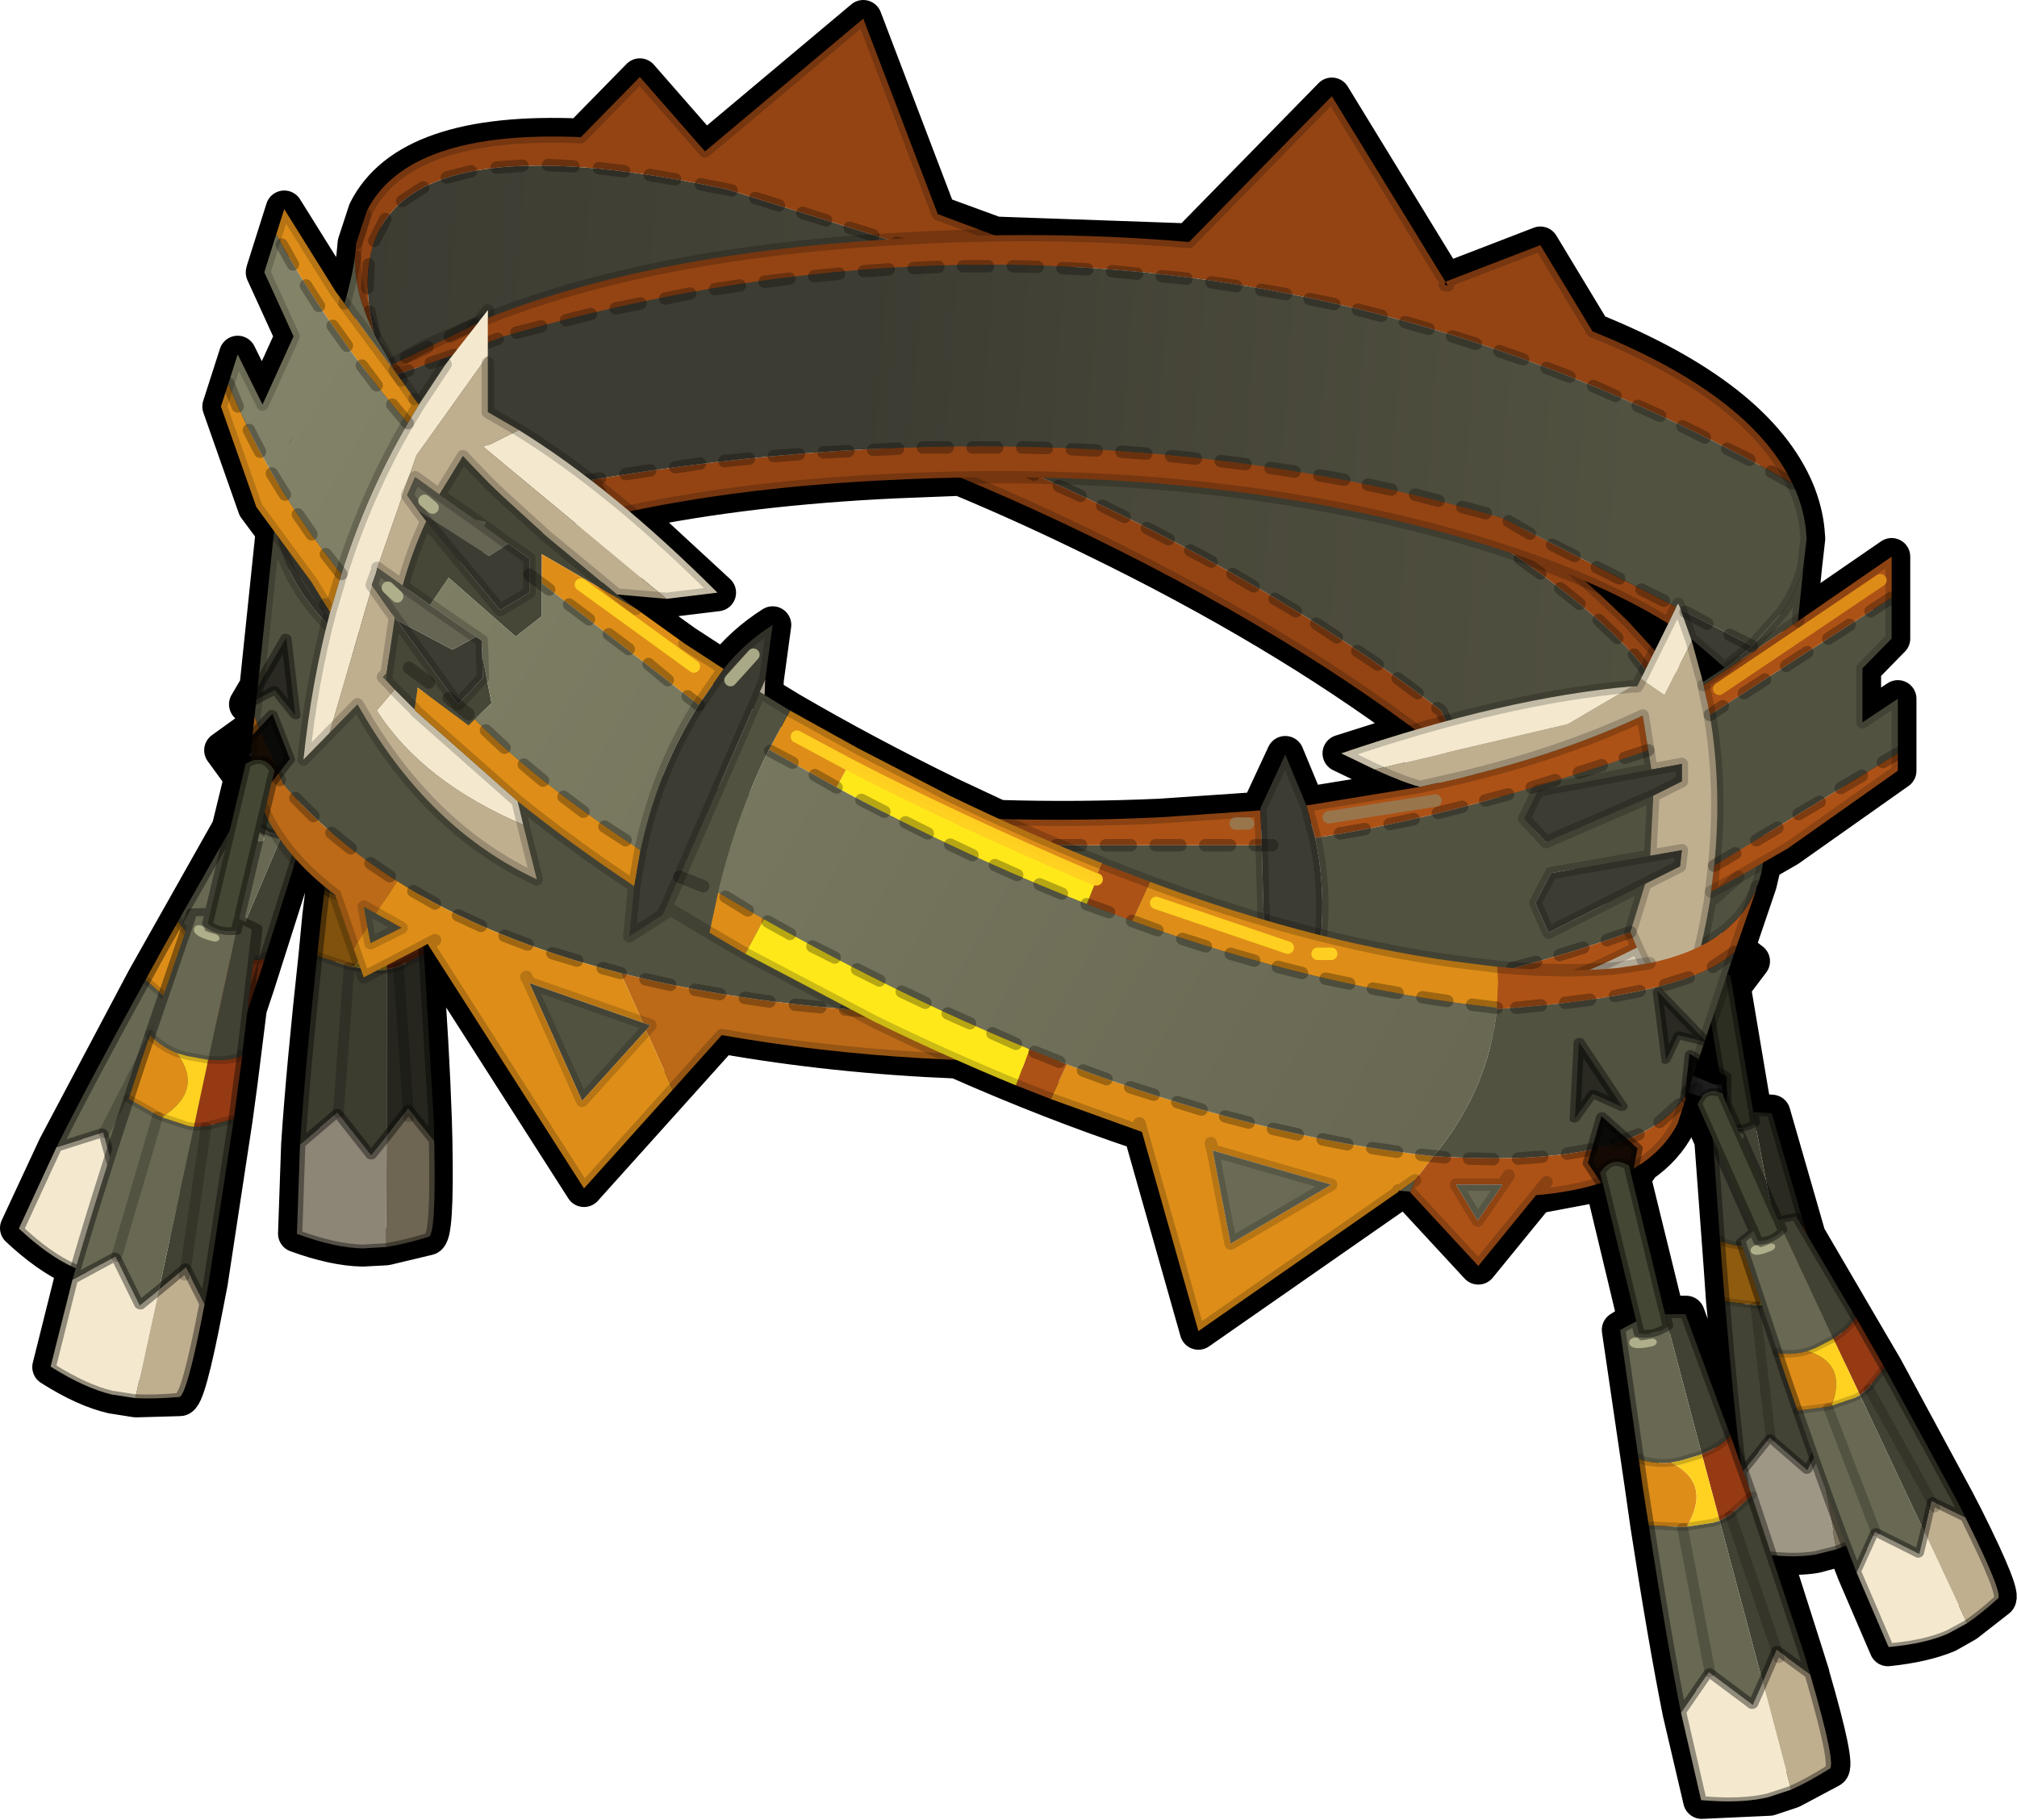
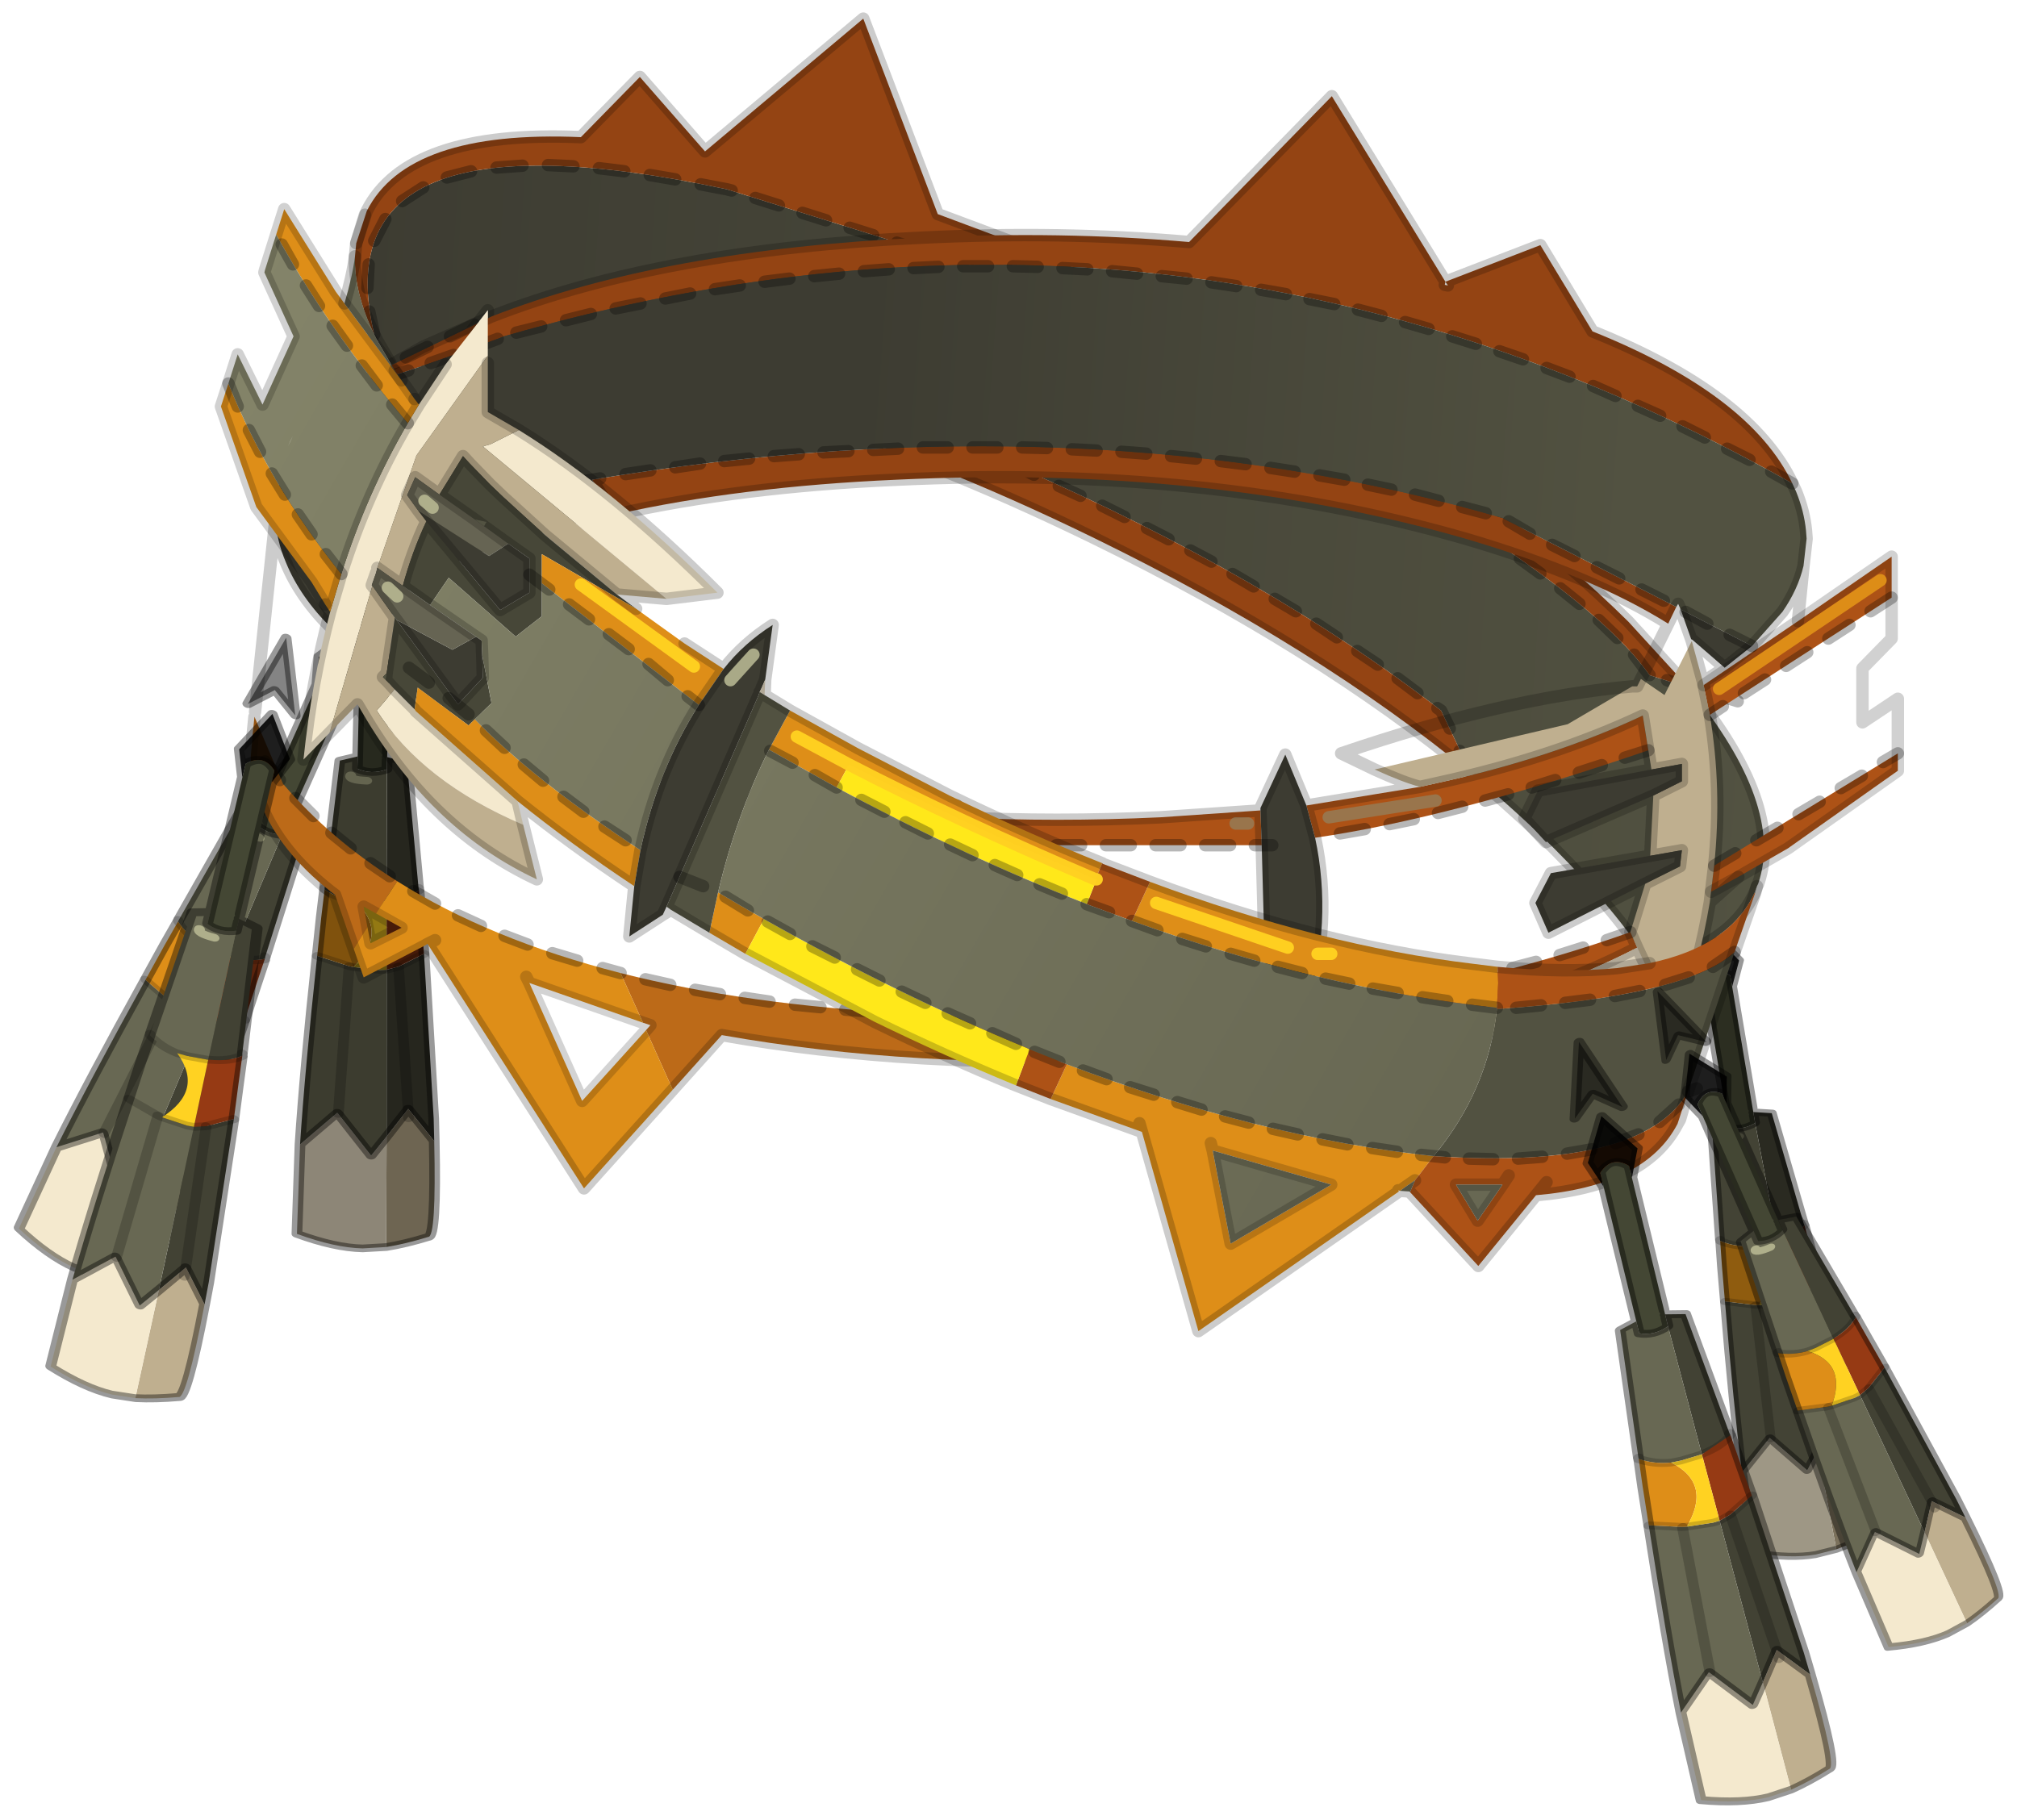
<svg xmlns="http://www.w3.org/2000/svg" xmlns:xlink="http://www.w3.org/1999/xlink" width="162.5px" height="146.65px">
  <g transform="matrix(1, 0, 0, 1, -51, -38.5)">
    <use xlink:href="#object-0" width="162.5" height="146.65" transform="matrix(1, 0, 0, 1, 51, 38.5)" />
  </g>
  <defs>
    <g transform="matrix(1, 0, 0, 1, 82.85, 53.7)" id="object-0">
      <use xlink:href="#object-1" width="162.5" height="146.65" transform="matrix(1, 0, 0, 1, -82.85, -53.7)" />
      <use xlink:href="#object-2" width="13.8" height="102.45" transform="matrix(0.774, -0.13, 0.093, 0.552, 48.75, 16.15)" />
      <use xlink:href="#object-4" width="13.8" height="102.45" transform="matrix(0.789, 0.354, -0.252, 0.563, -56.5, -11.35)" />
      <use xlink:href="#object-6" width="13.8" height="102.45" transform="matrix(0.864, 0.02, -0.014, 0.616, -58, -16.05)" />
      <use xlink:href="#object-8" width="133.7" height="95.25" transform="matrix(1, 0, 0, 1, -63.15, -52.7)" />
      <use xlink:href="#object-9" width="13.8" height="102.45" transform="matrix(0.842, 0.2, -0.143, 0.6, -64.9, -3.85)" />
      <use xlink:href="#object-11" width="124.75" height="91.4" transform="matrix(1, 0, 0, 1, -65.55, -37.35)" />
      <use xlink:href="#object-12" width="13.8" height="102.45" transform="matrix(0.843, -0.205, 0.146, 0.601, 39.1, 31.2)" />
      <use xlink:href="#object-14" width="13.8" height="102.45" transform="matrix(0.718, -0.318, 0.227, 0.512, 46.15, 27.85)" />
    </g>
    <g transform="matrix(1, 0, 0, 1, 82.85, 53.7)" id="object-1">
-       <path fill="none" stroke="#000000" stroke-width="3" stroke-linecap="round" stroke-linejoin="round" d="M33.6 -31L24.45 -45.95L12.95 -34.2L-2.65 -34.75L-7.3 -36.45L-13.3 -52.2L-26.05 -41.5L-31.3 -47.5L-36.05 -42.65Q-50 -43.25 -53.3 -36.7L-54.15 -34.1L-54.25 -33.05Q-54.45 -31.45 -55.1 -29.25L-55.8 -30.2L-59.95 -36.85L-61.5 -31.95L-61.55 -31.75L-59.2 -26.6L-61.7 -21.1L-63.7 -25.15L-65.05 -20.95L-62.2 -12.85L-60.75 -10.9L-62.05 1.6L-62.9 3.05L-62.15 2.65L-62.4 4.95L-64.9 6.75L-63.3 8.95L-64.3 13.05L-69.6 22.45L-71.15 25.2L-78.3 38.7L-81.35 45.25Q-79 47.45 -76.9 48.4L-76.7 48.5L-77 49.45L-78.75 56.45Q-76 58.2 -73.8 58.7L-71.9 59L-68.4 58.9Q-67.8 59.05 -66.35 51.45L-66 49.65L-64 36.5L-63.6 33.55L-62.85 27.55L-62.2 25.6L-59 15.55L-56.7 17.7L-57 20.15L-57.3 23.3Q-58.3 32.45 -58.7 38.5L-58.95 45.7Q-55.95 46.8 -53.65 46.85L-51.75 46.75L-48.4 45.95Q-47.75 45.95 -47.9 38.25L-47.9 38.2L-47.95 36.4Q-48.15 30.6 -48.7 23.15L-48.7 23.1L-48.75 22.55L-48.4 22.35L-35.8 42.05L-24.7 29.7Q-15.65 31.3 -5.75 31.7Q1.95 35.1 9.15 37.5L13.7 53.55L29.85 42.3L29.8 42.2L29.95 42.25L30.7 42.3L36.25 48.3L40.9 42.6L45.95 41.65L46.4 41.9L49 52.75Q48.3 53.05 47.7 53.45L49.55 66.05L50 69.2Q51.4 78.3 52.6 84.3L54.25 91.35L59.7 91.1L61.5 90.5L64.6 88.85Q65.2 88.65 63.05 81.25L63.05 81.2L62.5 79.45L60 71.6Q61.95 71.8 63.4 71.55L65.1 71.1L65.8 70.8L66.65 73L69.25 79.05Q72.15 78.75 74.05 77.95L75.55 77.1L78.05 75.15Q78.6 74.9 75.45 68.6L74.7 67.15L68.95 56.5L67.6 54.2L62.75 45.9L59.9 36L58.45 35.9L58.4 35.9L56.7 25.8L58.25 23.75L57 22.8L58.8 17.5L59.2 15.8L61.2 14.65L70.05 8.4L70.05 2.6L67.2 4.5L67.2 0.15L69.55 -2.25L69.55 -8.85L62 -3.65L62.45 -8.1L62.7 -10.3L62.65 -10.95Q62.5 -12.5 61.85 -14.1Q58.7 -21.65 45.45 -27L41.25 -33.95L33.6 -31L33.8 -30.7L33.55 -30.75L33.6 -31M53.5 -2.15L56.1 0.1L54.35 1.25L53.45 -2.05L53.4 -2.2L53.5 -2.15M50.5 -1.35L51.55 -3.45Q48.65 -5.3 44.8 -6.9L48.35 -3.6L50.5 -1.35M55 28.65L55.6 32.2L54.05 31.55L54.45 30.25L54.65 30.3L54.5 30.15L55 28.65M52.3 36.85Q51.3 38.8 49.4 40.1L48.65 41.2L51.35 52.2L53 52.2L57.35 64L57.4 64.15L56.1 51.15L55.9 48.3L55.15 38.15L54.3 36.25L52.65 35.75L52.3 36.85M31.2 5.1Q20.2 -3.1 5.4 -10.3Q-0.2 -13.05 -5.5 -15.25L-10.6 -15.05Q-22.55 -14.5 -32.15 -12.5L-25.05 -5.95L-29.15 -5.45L-33.15 -5.8L-31.6 -4.65L-27.7 -1.85L-24.55 0.2Q-22.95 -1.85 -20.6 -3.35L-21.2 1.05L-21.25 2.3L-19.2 3.55Q-13.2 7.05 -6.35 10.4L-2.4 12.25Q3.95 12.45 10.65 12.15L18.65 11.6L18.7 11.6L18.7 11.4L20.7 7.1L22.4 11.2L31.55 9.7Q30.2 9.35 27.9 8.3L25.2 7L31.2 5.1M-59.45 -18.15L-59.25 -18.6L-59.65 -17.75L-59.45 -18.15" />
-     </g>
+       </g>
    <g transform="matrix(1, 0, 0, 1, 6.9, 16.85)" id="object-2">
      <use xlink:href="#object-3" width="13.8" height="102.45" transform="matrix(1, 0, 0, 1, -6.9, -16.85)" />
    </g>
    <g transform="matrix(1, 0, 0, 1, 6.9, 16.85)" id="object-3">
      <path fill-rule="evenodd" fill="#000000" fill-opacity="0.882" stroke="none" d="M-1.7 2.75L-2.6 -0.75L-0.35 -6.25L2.2 -1.05L1.05 2.5L1.05 0.9Q-0.3 -0.95 -1.7 0.9L-1.7 2.75" />
      <path fill-rule="evenodd" fill="#2c2e21" stroke="none" d="M-1.7 2.75L-1.7 0.9Q-0.3 -0.95 1.05 0.9L1.05 2.5L1.05 20.25L1.05 20.8L1.05 21.2L1.05 22.4Q-0.4 23.2 -1.7 22.4L-1.7 20.8L-1.7 2.75" />
      <path fill-rule="evenodd" fill="#2a2a21" stroke="none" d="M1.05 20.8L2.9 21.4L4.25 37.8L4.3 38.1Q3.25 39.25 1.4 39.6L1.3 39.65L1.05 22.4L1.05 21.2L1.05 20.8M4.9 46.4L6.15 67.9L6.25 70.85L3.75 66.7L3.75 66.75L1.8 70.4L1.45 48.6L2.55 48.15L4.9 46.4M2.55 48.15L3.75 66.75L2.55 48.15" />
      <path fill-rule="evenodd" fill="#61250c" stroke="none" d="M4.3 38.1L4.55 41.65L4.9 46.4L2.55 48.15L1.45 48.6L1.3 39.65L1.4 39.6Q3.25 39.25 4.3 38.1" />
      <path fill-rule="evenodd" fill="#7b715c" stroke="none" d="M6.25 70.85L6.25 70.9Q6.65 83.4 5.9 83.4Q3.75 84.4 2 84.85L1.8 70.4L3.75 66.75L3.75 66.7L6.25 70.85M3.75 66.75L3.8 67.95L3.75 66.75" />
      <path fill-rule="evenodd" fill="#9e9785" stroke="none" d="M2 84.85L-0.2 85.1Q-2.8 85.1 -6.35 83.4L-6.25 71.7L-2.85 67.45L-2.75 67.6L0.4 72.95L1.8 70.4L2 84.85" />
      <path fill-rule="evenodd" fill="#434335" stroke="none" d="M-6.25 71.7Q-5.95 61.9 -5.05 47L-2.05 48.25L-1.65 48.35L0.8 48.65L1.45 48.6L1.8 70.4L0.4 72.95L-2.75 67.6L-2.85 67.45L-6.25 71.7M-4.5 38.3L-4.5 38.1L-3.35 21.4L-1.7 20.8L-1.7 22.4Q-0.4 23.2 1.05 22.4L1.3 39.65L-0.7 39.8L-1.65 39.75Q-3.2 39.45 -4.5 38.3M-0.8 23.95Q-2.5 23.9 -2.3 23.3Q-2.5 23.9 -0.8 23.95M-2.05 48.25L-2.75 67.6L-2.05 48.25" />
      <path fill-rule="evenodd" fill="#8f5c0f" stroke="none" d="M-5.05 47L-4.75 41.9L-4.5 38.3Q-3.2 39.45 -1.65 39.75Q1.6 43.65 -1.65 48.35L-2.05 48.25L-5.05 47" />
      <path fill-rule="evenodd" fill="#000000" fill-opacity="0.482" stroke="none" d="M-2.8 -6.75L-0.75 -16.35L1.75 -6.75L-0.65 -9.35L-2.8 -6.75" />
      <path fill-rule="evenodd" fill="#a58816" stroke="none" d="M-1.65 48.35Q1.6 43.65 -1.65 39.75L-0.7 39.8L1.3 39.65L1.45 48.6L0.8 48.65L-1.65 48.35" />
      <path fill="none" stroke="#000000" stroke-opacity="0.4" stroke-width="1" stroke-linecap="round" stroke-linejoin="round" d="M1.05 2.5L2.2 -1.05L-0.35 -6.25L-2.6 -0.75L-1.7 2.75L-1.7 0.9Q-0.3 -0.95 1.05 0.9L1.05 2.5L1.05 20.25M1.05 20.8L2.9 21.4L4.25 37.8M4.3 38.1L4.55 41.65L4.9 46.4L6.15 67.9L6.25 70.85L6.25 70.9Q6.65 83.4 5.9 83.4Q3.75 84.4 2 84.85L-0.2 85.1Q-2.8 85.1 -6.35 83.4L-6.25 71.7Q-5.95 61.9 -5.05 47L-4.75 41.9L-4.5 38.3M-4.5 38.1L-3.35 21.4L-1.7 20.8L-1.7 2.75M-2.8 -6.75L-0.65 -9.35L1.75 -6.75L-0.75 -16.35L-2.8 -6.75M1.05 22.4Q-0.4 23.2 -1.7 22.4L-1.7 20.8M-6.25 71.7L-2.85 67.45L-2.75 67.6L0.4 72.95L1.8 70.4L3.75 66.75L3.75 66.7L6.25 70.85M1.05 21.2L1.05 22.4" />
      <path fill="none" stroke="#000000" stroke-opacity="0.18" stroke-width="1" stroke-linecap="round" stroke-linejoin="round" d="M4.25 37.8L4.3 38.1Q3.25 39.25 1.4 39.6L1.3 39.65L-0.7 39.8L-1.65 39.75Q-3.2 39.45 -4.5 38.3L-4.5 38.1M-5.05 47L-2.05 48.25L-1.65 48.35L0.8 48.65L1.45 48.6L2.55 48.15L4.9 46.4" />
      <path fill="none" stroke="#78785f" stroke-opacity="0.863" stroke-width="1" stroke-linecap="round" stroke-linejoin="round" d="M-2.3 23.3Q-2.5 23.9 -0.8 23.95" />
      <path fill="none" stroke="#000000" stroke-opacity="0.2" stroke-width="1" stroke-linecap="round" stroke-linejoin="round" d="M-2.75 67.6L-2.05 48.25M3.8 67.95L3.75 66.75L2.55 48.15" />
    </g>
    <g transform="matrix(1, 0, 0, 1, 6.9, 16.85)" id="object-4">
      <use xlink:href="#object-5" width="13.8" height="102.45" transform="matrix(1, 0, 0, 1, -6.9, -16.85)" />
    </g>
    <g transform="matrix(1, 0, 0, 1, 6.9, 16.85)" id="object-5">
      <path fill-rule="evenodd" fill="#000000" fill-opacity="0.882" stroke="none" d="M-1.7 2.75L-2.6 -0.75L-0.35 -6.25L2.2 -1.05L1.05 2.5L1.05 0.9Q-0.3 -0.95 -1.7 0.9L-1.7 2.75" />
      <path fill-rule="evenodd" fill="#444734" stroke="none" d="M-1.7 2.75L-1.7 0.9Q-0.3 -0.95 1.05 0.9L1.05 2.5L1.05 20.25L1.05 20.8L1.05 21.2L1.05 22.4Q-0.4 23.2 -1.7 22.4L-1.7 20.8L-1.7 2.75" />
      <path fill-rule="evenodd" fill="#424234" stroke="none" d="M1.05 20.8L2.9 21.4L4.25 37.8L4.3 38.1Q3.25 39.25 1.4 39.6L1.3 39.65L1.05 22.4L1.05 21.2L1.05 20.8M4.9 46.4L6.15 67.9L6.25 70.85L3.75 66.7L3.75 66.75L1.8 70.4L1.45 48.6L2.55 48.15L4.9 46.4M2.55 48.15L3.75 66.75L2.55 48.15" />
      <path fill-rule="evenodd" fill="#963a14" stroke="none" d="M4.3 38.1L4.55 41.65L4.9 46.4L2.55 48.15L1.45 48.6L1.3 39.65L1.4 39.6Q3.25 39.25 4.3 38.1" />
      <path fill-rule="evenodd" fill="#bfaf8f" stroke="none" d="M6.25 70.85L6.25 70.9Q6.65 83.4 5.9 83.4Q3.75 84.4 2 84.85L1.8 70.4L3.75 66.75L3.75 66.7L6.25 70.85M3.75 66.75L3.8 67.95L3.75 66.75" />
      <path fill-rule="evenodd" fill="#f4e9ce" stroke="none" d="M2 84.85L-0.2 85.1Q-2.8 85.1 -6.35 83.4L-6.25 71.7L-2.85 67.45L-2.75 67.6L0.4 72.95L1.8 70.4L2 84.85" />
      <path fill-rule="evenodd" fill="#686853" stroke="none" d="M-6.25 71.7Q-5.95 61.9 -5.05 47L-2.05 48.25L-1.65 48.35L0.8 48.65L1.45 48.6L1.8 70.4L0.4 72.95L-2.75 67.6L-2.85 67.45L-6.25 71.7M-4.5 38.3L-4.5 38.1L-3.35 21.4L-1.7 20.8L-1.7 22.4Q-0.4 23.2 1.05 22.4L1.3 39.65L-0.7 39.8L-1.65 39.75Q-3.2 39.45 -4.5 38.3M-0.8 23.95Q-2.5 23.9 -2.3 23.3Q-2.5 23.9 -0.8 23.95M-2.05 48.25L-2.75 67.6L-2.05 48.25" />
      <path fill-rule="evenodd" fill="#de8e18" stroke="none" d="M-5.05 47L-4.75 41.9L-4.5 38.3Q-3.2 39.45 -1.65 39.75Q1.6 43.65 -1.65 48.35L-2.05 48.25L-5.05 47" />
      <path fill-rule="evenodd" fill="#000000" fill-opacity="0.482" stroke="none" d="M-2.8 -6.75L-0.75 -16.35L1.75 -6.75L-0.65 -9.35L-2.8 -6.75" />
      <path fill-rule="evenodd" fill="#ffd222" stroke="none" d="M-1.65 48.35Q1.6 43.65 -1.65 39.75L-0.7 39.8L1.3 39.65L1.45 48.6L0.8 48.65L-1.65 48.35" />
      <path fill="none" stroke="#000000" stroke-opacity="0.4" stroke-width="1" stroke-linecap="round" stroke-linejoin="round" d="M1.05 2.5L2.2 -1.05L-0.35 -6.25L-2.6 -0.75L-1.7 2.75L-1.7 0.9Q-0.3 -0.95 1.05 0.9L1.05 2.5L1.05 20.25M1.05 20.8L2.9 21.4L4.25 37.8M4.3 38.1L4.55 41.65L4.9 46.4L6.15 67.9L6.25 70.85L6.25 70.9Q6.65 83.4 5.9 83.4Q3.75 84.4 2 84.85L-0.2 85.1Q-2.8 85.1 -6.35 83.4L-6.25 71.7Q-5.95 61.9 -5.05 47L-4.75 41.9L-4.5 38.3M-4.5 38.1L-3.35 21.4L-1.7 20.8L-1.7 2.75M-2.8 -6.75L-0.65 -9.35L1.75 -6.75L-0.75 -16.35L-2.8 -6.75M1.05 22.4Q-0.4 23.2 -1.7 22.4L-1.7 20.8M-6.25 71.7L-2.85 67.45L-2.75 67.6L0.4 72.95L1.8 70.4L3.75 66.75L3.75 66.7L6.25 70.85M1.05 21.2L1.05 22.4" />
      <path fill="none" stroke="#000000" stroke-opacity="0.18" stroke-width="1" stroke-linecap="round" stroke-linejoin="round" d="M4.25 37.8L4.3 38.1Q3.25 39.25 1.4 39.6L1.3 39.65L-0.7 39.8L-1.65 39.75Q-3.2 39.45 -4.5 38.3L-4.5 38.1M-5.05 47L-2.05 48.25L-1.65 48.35L0.8 48.65L1.45 48.6L2.55 48.15L4.9 46.4" />
      <path fill="none" stroke="#baba94" stroke-opacity="0.863" stroke-width="1" stroke-linecap="round" stroke-linejoin="round" d="M-2.3 23.3Q-2.5 23.9 -0.8 23.95" />
      <path fill="none" stroke="#000000" stroke-opacity="0.2" stroke-width="1" stroke-linecap="round" stroke-linejoin="round" d="M-2.75 67.6L-2.05 48.25M3.8 67.95L3.75 66.75L2.55 48.15" />
    </g>
    <g transform="matrix(1, 0, 0, 1, 6.9, 16.85)" id="object-6">
      <use xlink:href="#object-7" width="13.8" height="102.45" transform="matrix(1, 0, 0, 1, -6.9, -16.85)" />
    </g>
    <g transform="matrix(1, 0, 0, 1, 6.9, 16.85)" id="object-7">
      <path fill-rule="evenodd" fill="#000000" fill-opacity="0.882" stroke="none" d="M-1.7 2.75L-2.6 -0.75L-0.35 -6.25L2.2 -1.05L1.05 2.5L1.05 0.9Q-0.3 -0.95 -1.7 0.9L-1.7 2.75" />
      <path fill-rule="evenodd" fill="#27291e" stroke="none" d="M-1.7 2.75L-1.7 0.9Q-0.3 -0.95 1.05 0.9L1.05 2.5L1.05 20.25L1.05 20.8L1.05 21.2L1.05 22.4Q-0.4 23.2 -1.7 22.4L-1.7 20.8L-1.7 2.75" />
      <path fill-rule="evenodd" fill="#26261e" stroke="none" d="M1.05 20.8L2.9 21.4L4.25 37.8L4.3 38.1Q3.25 39.25 1.4 39.6L1.3 39.65L1.05 22.4L1.05 21.2L1.05 20.8M4.9 46.4L6.15 67.9L6.25 70.85L3.75 66.7L3.75 66.75L1.8 70.4L1.45 48.6L2.55 48.15L4.9 46.4M2.55 48.15L3.75 66.75L2.55 48.15" />
      <path fill-rule="evenodd" fill="#56210b" stroke="none" d="M4.3 38.1L4.55 41.65L4.9 46.4L2.55 48.15L1.45 48.6L1.3 39.65L1.4 39.6Q3.25 39.25 4.3 38.1" />
      <path fill-rule="evenodd" fill="#6e6552" stroke="none" d="M6.25 70.85L6.25 70.9Q6.65 83.4 5.9 83.4Q3.75 84.4 2 84.85L1.8 70.4L3.75 66.75L3.75 66.7L6.25 70.85M3.75 66.75L3.8 67.95L3.75 66.75" />
      <path fill-rule="evenodd" fill="#8d8677" stroke="none" d="M2 84.85L-0.2 85.1Q-2.8 85.1 -6.35 83.4L-6.25 71.7L-2.85 67.45L-2.75 67.6L0.4 72.95L1.8 70.4L2 84.85" />
      <path fill-rule="evenodd" fill="#3c3c2f" stroke="none" d="M-6.25 71.7Q-5.95 61.9 -5.05 47L-2.05 48.25L-1.65 48.35L0.8 48.65L1.45 48.6L1.8 70.4L0.4 72.95L-2.75 67.6L-2.85 67.45L-6.25 71.7M-4.5 38.3L-4.5 38.1L-3.35 21.4L-1.7 20.8L-1.7 22.4Q-0.4 23.2 1.05 22.4L1.3 39.65L-0.7 39.8L-1.65 39.75Q-3.2 39.45 -4.5 38.3M-0.8 23.95Q-2.5 23.9 -2.3 23.3Q-2.5 23.9 -0.8 23.95M-2.05 48.25L-2.75 67.6L-2.05 48.25" />
      <path fill-rule="evenodd" fill="#80520d" stroke="none" d="M-5.05 47L-4.75 41.9L-4.5 38.3Q-3.2 39.45 -1.65 39.75Q1.6 43.65 -1.65 48.35L-2.05 48.25L-5.05 47" />
      <path fill-rule="evenodd" fill="#000000" fill-opacity="0.482" stroke="none" d="M-2.8 -6.75L-0.75 -16.35L1.75 -6.75L-0.65 -9.35L-2.8 -6.75" />
      <path fill-rule="evenodd" fill="#937913" stroke="none" d="M-1.65 48.35Q1.6 43.65 -1.65 39.75L-0.7 39.8L1.3 39.65L1.45 48.6L0.8 48.65L-1.65 48.35" />
      <path fill="none" stroke="#000000" stroke-opacity="0.4" stroke-width="1" stroke-linecap="round" stroke-linejoin="round" d="M1.05 2.5L2.2 -1.05L-0.35 -6.25L-2.6 -0.75L-1.7 2.75L-1.7 0.9Q-0.3 -0.95 1.05 0.9L1.05 2.5L1.05 20.25M1.05 20.8L2.9 21.4L4.25 37.8M4.3 38.1L4.55 41.65L4.9 46.4L6.15 67.9L6.25 70.85L6.25 70.9Q6.65 83.4 5.9 83.4Q3.75 84.4 2 84.85L-0.2 85.1Q-2.8 85.1 -6.35 83.4L-6.25 71.7Q-5.95 61.9 -5.05 47L-4.75 41.9L-4.5 38.3M-4.5 38.1L-3.35 21.4L-1.7 20.8L-1.7 2.75M-2.8 -6.75L-0.65 -9.35L1.75 -6.75L-0.75 -16.35L-2.8 -6.75M1.05 22.4Q-0.4 23.2 -1.7 22.4L-1.7 20.8M-6.25 71.7L-2.85 67.45L-2.75 67.6L0.4 72.95L1.8 70.4L3.75 66.75L3.75 66.7L6.25 70.85M1.05 21.2L1.05 22.4" />
      <path fill="none" stroke="#000000" stroke-opacity="0.18" stroke-width="1" stroke-linecap="round" stroke-linejoin="round" d="M4.25 37.8L4.3 38.1Q3.25 39.25 1.4 39.6L1.3 39.65L-0.7 39.8L-1.65 39.75Q-3.2 39.45 -4.5 38.3L-4.5 38.1M-5.05 47L-2.05 48.25L-1.65 48.35L0.8 48.65L1.45 48.6L2.55 48.15L4.9 46.4" />
      <path fill="none" stroke="#6b6b55" stroke-opacity="0.863" stroke-width="1" stroke-linecap="round" stroke-linejoin="round" d="M-2.3 23.3Q-2.5 23.9 -0.8 23.95" />
      <path fill="none" stroke="#000000" stroke-opacity="0.2" stroke-width="1" stroke-linecap="round" stroke-linejoin="round" d="M-2.75 67.6L-2.05 48.25M3.8 67.95L3.75 66.75L2.55 48.15" />
    </g>
    <g transform="matrix(1, 0, 0, 1, 63.15, 52.7)" id="object-8">
      <path fill-rule="evenodd" fill="url(#gradient-L1fb7f7e59676d6f7281476b42f4eff5e)" stroke="none" d="M38.25 -12.3L38.25 -9.6Q47 -3.65 50.05 0.7L53.2 1.7Q60.95 11.2 58.8 17.5L58.7 17.7L58.5 18.25Q56.5 22.55 50.05 23.9Q47.35 19.65 42.35 14.65Q39.2 11.55 35.65 8.6L33.25 3.55Q19.35 -7.2 -0.55 -15.95L-7.9 -16.2L-8.6 -16.5Q-23.7 -22.35 -36.8 -23.95L-43.55 -24.45L-43.55 -28.7L-46.95 -24.35L-48.45 -24.25L-51.05 -23.85L-52.45 -26.25L-52.7 -26.75Q-57.15 -45.45 -24.3 -38.45L-2.65 -31.7L-2.5 -31.65L-0.75 -34Q5.15 -31.6 11.4 -28.55Q26.95 -21 38.25 -12.3" />
      <path fill-rule="evenodd" fill="#944413" stroke="none" d="M53.2 1.7L50.05 0.7Q47 -3.65 38.25 -9.6L38.25 -12.3Q43.8 -8.1 48.35 -3.6L53.2 1.7M-0.75 -34L-2.5 -31.65L-2.65 -31.7L-24.3 -38.45Q-57.15 -45.45 -52.7 -26.75Q-54.35 -30.15 -54.25 -33.05L-54.15 -34.1L-53.3 -36.7Q-50 -43.25 -36.05 -42.65L-31.3 -47.5L-26.05 -41.5L-13.3 -52.2L-7.3 -36.45L-0.75 -34M-7.9 -16.2L-0.55 -15.95Q19.35 -7.2 33.25 3.55L35.65 8.6Q23.3 -1.55 5.4 -10.3Q-1.45 -13.65 -7.9 -16.2" />
      <path fill="none" stroke="#000000" stroke-opacity="0.2" stroke-width="1" stroke-linecap="round" stroke-linejoin="round" d="M38.25 -12.3Q26.95 -21 11.4 -28.55Q5.15 -31.6 -0.75 -34L-7.3 -36.45L-13.3 -52.2L-26.05 -41.5L-31.3 -47.5L-36.05 -42.65Q-50 -43.25 -53.3 -36.7L-54.15 -34.1L-54.25 -33.05Q-54.35 -30.15 -52.7 -26.75L-52.45 -26.25L-51.05 -23.85L-48.45 -24.25L-46.95 -24.35L-43.55 -28.7L-43.55 -24.45L-36.8 -23.95Q-23.7 -22.35 -8.6 -16.5M35.65 8.6Q39.2 11.55 42.35 14.65Q47.35 19.65 50.05 23.9Q56.5 22.55 58.5 18.25L58.7 17.7L58.8 17.5Q60.95 11.2 53.2 1.7L48.35 -3.6Q43.8 -8.1 38.25 -12.3M35.65 8.6Q23.3 -1.55 5.4 -10.3Q-1.45 -13.65 -7.9 -16.2" />
      <path fill="none" stroke="#000000" stroke-opacity="0.282" stroke-width="1" stroke-linecap="round" stroke-linejoin="round" d="M18.15 -6.45L16.45 -7.45M14.75 -8.45L13.05 -9.35M11.3 -10.25L9.55 -11.15M7.75 -12.05L5.95 -12.95M4.2 -13.75L2.45 -14.55M38.25 -12L38.25 -10M28.15 -0.15L26.5 -1.25M24.85 -2.35L23.2 -3.45M38.25 -16L38.25 -14M21.55 -4.45L19.85 -5.45M45.95 -3.75L47.45 -2.3M42.85 -6.3L44.4 -5.05M39.6 -8.7L41.25 -7.5M55.2 2.2L57.15 2.8M51.45 1.1L53.2 1.7M31.35 2.15L29.75 0.95M33.95 5L33.25 3.55L32.95 3.35M35.65 8.6L34.75 6.8M48.8 -0.95L50.05 0.7M-42.85 -40.2L-40.75 -40.35M-46.85 -39.4L-44.9 -39.9M-50.45 -37.5L-48.75 -38.6M-52.7 -34.3L-51.8 -36.05M-53.25 -30.5L-53.15 -32.4M-52.7 -26.75L-53.1 -28.6M-2.95 -31.8L-2.5 -31.65L-1.55 -32.9M-6.8 -32.95L-4.9 -32.35M-10.6 -34.15L-8.7 -33.55M-14.4 -35.35L-12.5 -34.75M-18.2 -36.55L-16.3 -35.95M-38.7 -40.4L-36.65 -40.3M-34.6 -40.15L-32.55 -39.9M-30.5 -39.6L-28.45 -39.25M-26.4 -38.85L-24.3 -38.45L-23.9 -38.35M0.45 -15.45L-0.55 -15.95L-2.15 -16M-4.15 -16.1L-6.15 -16.2M-8.1 -16.3L-8.6 -16.5M-22 -37.75L-20.1 -37.15" />
      <path fill-rule="evenodd" fill="#944413" stroke="none" d="M33.55 -30.75L33.8 -30.7L33.6 -31L41.25 -33.95L45.45 -27Q58.15 -21.9 61.55 -14.75Q12.55 -42.45 -42.25 -26.6L-42.75 -26.4Q-53.5 -22.45 -53.6 -22.85L-51.8 -24.05L-43.25 -28.2Q-29.4 -33.6 -8.6 -34.55Q2.6 -35.1 12.95 -34.2L24.45 -45.95L33.6 -31L33.55 -30.75M-33.4 -12.25L-35.15 -15.05Q4.8 -21.7 38.25 -11.95L38.3 -11.9L52.2 -4.8L51.55 -3.45Q45.4 -7.3 35.2 -10.3Q14.55 -16.25 -10.6 -15.05Q-23.2 -14.5 -33.25 -12.25L-33.4 -12.25" />
      <path fill-rule="evenodd" fill="url(#gradient-La2e19b25be46a408d291552522698dcc)" stroke="none" d="M-43.25 -28.2L-51.8 -24.05L-48.8 -25.75L-43.25 -28.2M-53.6 -22.85Q-53.5 -22.45 -42.75 -26.4L-42.25 -26.6Q12.55 -42.45 61.55 -14.75L61.85 -14.1Q62.5 -12.5 62.65 -10.95L62.7 -10.3L62.45 -8.1Q62 -6.2 60.75 -4.4L58.3 -1.65L52.55 -4.6L52.35 -5.05L52.2 -4.8L38.3 -11.9L38.25 -11.95Q4.8 -21.7 -35.15 -15.05L-33.4 -12.25Q-43.35 -10.05 -50.8 -6.25Q-53.85 -4.7 -56.1 -3.05Q-58.65 -5.55 -59.8 -8.35Q-60.6 -10.2 -60.65 -12L-60.4 -14.45L-60.1 -15.35Q-58.7 -19.3 -53.6 -22.85" />
-       <path fill-rule="evenodd" fill="#525241" stroke="none" d="M62.45 -8.1L62 -3.65L54.4 1.5L54.35 1.25L56.1 0.1L58.3 -1.65L60.75 -4.4Q62 -6.2 62.45 -8.1M69.55 -5.55L69.55 -2.25L67.2 0.15L67.2 4.5L70.05 2.6L70.05 7L55.25 16.05Q55.9 9.8 54.9 3.9L69.55 -5.55M57.2 16.95L54.9 19L55 18.15L57.2 16.95M-62.35 4.05L-62.3 3.65L-60.65 -12Q-60.6 -10.2 -59.8 -8.35Q-58.65 -5.55 -56.1 -3.05Q-53 0 -47.8 2.55Q-42.55 5.15 -35.15 7.3Q-21.45 11.3 -5.75 12.15L-5.75 14.4L18.8 14.4L19.15 27.4Q-12.55 29.85 -32.85 24.7Q-43.4 22 -50.85 17.3Q-56.25 13.9 -60.05 9.45L-62.35 4.05M50.35 10.4L50.1 15.25L42.1 16.65L40.85 19.05L41.9 21.45L49.7 17.5L48.5 21.4Q37.6 25.3 22.4 27.85Q24.55 20.5 23.1 13.8Q34.1 12.2 49.95 6.75L50.2 8.3L41.05 10L39.95 12.25L41.7 14.15L50.35 10.4M-31.05 28.7L-30.45 28.9L-30.8 29.3L-35.95 35L-40.2 25.5L-31.05 28.7M-53.25 21L-53.55 19.35L-52.55 19.9L-50.5 21.05L-53 22.3L-53.25 21" />
      <path fill-rule="evenodd" fill="#ad5216" stroke="none" d="M62 -3.65L69.55 -8.85L69.55 -5.55L54.9 3.9L54.4 1.5L62 -3.65M70.05 7L70.05 8.4L61.2 14.65L57.2 16.95L55 18.15L55.25 16.05L70.05 7M31.85 28.7L21.55 30.5L22.4 27.85Q37.6 25.3 48.5 21.4L49.05 22.65L48.85 22.75Q41.55 26.5 31.85 28.7M31.55 9.7L32.9 9.4Q42.3 7.35 49.5 3.95L49.95 6.75Q34.1 12.2 23.1 13.8L22.4 11.2L31.55 9.7M24.2 12.15L32.8 10.8L24.2 12.15M-5.75 12.15Q2.2 12.55 10.65 12.15L18.65 11.6L18.7 11.6L18.8 14.4L-5.75 14.4L-5.75 12.15M16.7 12.65L17.7 12.65L16.7 12.65M55.65 1.8L68.65 -6.95L55.65 1.8" />
      <path fill-rule="evenodd" fill="#bfaf8f" stroke="none" d="M54.9 19Q54.05 24.05 52.2 29.35L49.8 24.25L49.05 22.65L48.5 21.4L49.7 17.5L52.5 16.1L52.65 14.8L50.1 15.25L50.35 10.4L52.65 9.25L52.65 7.85L50.2 8.3L49.95 6.75L49.5 3.95Q42.3 7.35 32.9 9.4L31.55 9.7Q30.2 9.35 27.9 8.3L43.45 4.65L48.65 1.6L49.05 1.6L49.35 1L51.25 2.3L53.45 -2.05L54.35 1.25L54.4 1.5L54.9 3.9Q55.9 9.8 55.25 16.05L55 18.15L54.9 19" />
      <path fill-rule="evenodd" fill="#ddd2bb" stroke="none" d="M49.8 24.25Q40.35 30.4 30.05 30.75L31.85 28.7Q41.55 26.5 48.85 22.75L49.05 22.65L49.8 24.25" />
      <path fill-rule="evenodd" fill="#3d3c32" stroke="none" d="M21.55 30.5Q21.25 31.2 20.7 33.75L18.45 30.7L19.25 30.7L19.15 27.4L18.8 14.4L18.7 11.6L18.7 11.4L20.7 7.1L22.4 11.2L23.1 13.8Q24.55 20.5 22.4 27.85L21.55 30.5M52.55 -4.6L58.3 -1.65L56.1 0.1L53.5 -2.15L53.4 -2.2L52.55 -4.6M50.2 8.3L52.65 7.85L52.65 9.25L50.35 10.4L41.7 14.15L39.95 12.25L41.05 10L50.2 8.3M50.1 15.25L52.65 14.8L52.5 16.1L49.7 17.5L41.9 21.45L40.85 19.05L42.1 16.65L50.1 15.25" />
      <path fill-rule="evenodd" fill="#bc6a18" stroke="none" d="M18.45 30.7L8.65 31.65Q-9.15 32.45 -24.7 29.7L-28.65 34.1L-30.8 29.3L-30.45 28.9L-31.05 28.7L-32.85 24.7Q-12.55 29.85 19.15 27.4L19.25 30.7L18.45 30.7M-54.35 22.75L-55.85 18.4L-56.25 18.1Q-60.3 14.9 -61.8 11.15Q-62.65 9.2 -62.65 7.3L-62.5 5.55L-62.35 4.05L-60.05 9.45Q-56.25 13.9 -50.85 17.3L-52.55 19.9L-53.55 19.35L-53.25 21L-54.35 22.75" />
      <path fill-rule="evenodd" fill="#de8e18" stroke="none" d="M-28.65 34.1L-35.8 42.05L-48.05 22.9L-48.4 22.35L-47.8 22.05L-48.4 22.35L-48.75 22.55L-53.55 25.05L-54.35 22.75L-53.25 21L-53 22.3L-50.5 21.05L-52.55 19.9L-50.85 17.3Q-43.4 22 -32.85 24.7L-31.05 28.7L-40.2 25.5L-35.95 35L-30.8 29.3L-28.65 34.1M-40.45 25L-40.2 25.5L-40.45 25" />
-       <path fill-rule="evenodd" fill="#f4e9ce" stroke="none" d="M52.2 -4.8L52.35 -5.05L52.55 -4.6L53.4 -2.2L53.45 -2.05L51.25 2.3L49.35 1L51.55 -3.45L52.2 -4.8M48.65 1.6L43.45 4.65L27.9 8.3L25.2 7Q38.4 2.5 48.65 1.6" />
      <path fill="none" stroke="#000000" stroke-opacity="0.2" stroke-width="1" stroke-linecap="round" stroke-linejoin="round" d="M61.55 -14.75Q58.15 -21.9 45.45 -27L41.25 -33.95L33.6 -31L33.8 -30.7L33.55 -30.75M33.6 -31L24.45 -45.95L12.95 -34.2Q2.6 -35.1 -8.6 -34.55Q-29.4 -33.6 -43.25 -28.2L-48.8 -25.75L-51.8 -24.05M61.55 -14.75L61.85 -14.1Q62.5 -12.5 62.65 -10.95L62.7 -10.3L62.45 -8.1L62 -3.65M57.2 16.95L54.9 19Q54.05 24.05 52.2 29.35L49.8 24.25Q40.35 30.4 30.05 30.75L31.85 28.7L21.55 30.5Q21.25 31.2 20.7 33.75L18.45 30.7L8.65 31.65Q-9.15 32.45 -24.7 29.7L-28.65 34.1L-35.8 42.05L-48.05 22.9L-48.75 22.55L-53.55 25.05L-54.35 22.75L-55.85 18.4L-56.25 18.1Q-60.3 14.9 -61.8 11.15Q-62.65 9.2 -62.65 7.3L-62.5 5.55L-62.35 4.05M-62.3 3.65L-60.65 -12L-60.4 -14.45L-60.1 -15.35Q-58.7 -19.3 -53.6 -22.85M52.2 -4.8L52.35 -5.05L52.55 -4.6L53.4 -2.2L53.45 -2.05L54.35 1.25L56.1 0.1L53.5 -2.15L53.4 -2.2M58.3 -1.65L60.75 -4.4Q62 -6.2 62.45 -8.1M52.2 -4.8L51.55 -3.45L49.35 1L49.05 1.6L48.65 1.6Q38.4 2.5 25.2 7L27.9 8.3Q30.2 9.35 31.55 9.7L32.9 9.4Q42.3 7.35 49.5 3.95L49.95 6.75L50.2 8.3L52.65 7.85L52.65 9.25L50.35 10.4L50.1 15.25L52.65 14.8L52.5 16.1L49.7 17.5L48.5 21.4L49.05 22.65L49.8 24.25M56.1 0.1L58.3 -1.65M-33.25 -12.25Q-23.2 -14.5 -10.6 -15.05Q14.55 -16.25 35.2 -10.3Q45.4 -7.3 51.55 -3.45M54.9 3.9L54.4 1.5L54.35 1.25M50.2 8.3L41.05 10L39.95 12.25L41.7 14.15L50.35 10.4M31.55 9.7L22.4 11.2L23.1 13.8Q24.55 20.5 22.4 27.85L21.55 30.5M50.1 15.25L42.1 16.65L40.85 19.05L41.9 21.45L49.7 17.5M31.85 28.7Q41.55 26.5 48.85 22.75L49.05 22.65M55 18.15L54.9 19M55 18.15L55.25 16.05Q55.9 9.8 54.9 3.9M18.7 11.4L20.7 7.1L22.4 11.2M18.7 11.6L18.65 11.6L10.65 12.15Q2.2 12.55 -5.75 12.15Q-21.45 11.3 -35.15 7.3Q-42.55 5.15 -47.8 2.55Q-53 0 -56.1 -3.05Q-53.85 -4.7 -50.8 -6.25Q-43.35 -10.05 -33.4 -12.25M18.8 14.4L18.7 11.6L18.7 11.4L18.65 11.6M19.15 27.4L19.25 30.7L18.45 30.7M18.8 14.4L19.15 27.4M-60.65 -12Q-60.6 -10.2 -59.8 -8.35Q-58.65 -5.55 -56.1 -3.05M-48.4 22.35L-48.05 22.9M-48.4 22.35L-47.8 22.05M-48.75 22.55L-48.4 22.35" />
      <path fill="none" stroke="#000000" stroke-opacity="0.18" stroke-width="1" stroke-linecap="round" stroke-linejoin="round" d="M62 -3.65L69.55 -8.85L69.55 -5.55L69.55 -2.25L67.2 0.15L67.2 4.5L70.05 2.6L70.05 7L70.05 8.4L61.2 14.65L57.2 16.95L55 18.15M54.4 1.5L62 -3.65" />
      <path fill="none" stroke="#8c8c70" stroke-opacity="0.6" stroke-width="1" stroke-linecap="round" stroke-linejoin="round" d="M32.8 10.8L24.2 12.15M17.7 12.65L16.7 12.65" />
      <path fill="none" stroke="#000000" stroke-opacity="0.173" stroke-width="1" stroke-linecap="round" stroke-linejoin="round" d="M-31.05 28.7L-30.45 28.9L-30.8 29.3L-35.95 35L-40.2 25.5L-40.45 25M-40.2 25.5L-31.05 28.7M-53.25 21L-53.55 19.35L-52.55 19.9L-50.5 21.05L-53 22.3L-53.25 21" />
      <path fill="none" stroke="#de8e18" stroke-opacity="0.98" stroke-width="1" stroke-linecap="round" stroke-linejoin="round" d="M68.65 -6.95L55.65 1.8" />
      <path fill="none" stroke="#000000" stroke-opacity="0.282" stroke-width="1" stroke-linecap="round" stroke-linejoin="round" d="M24.65 -29.2L22.65 -29.6M28.45 -28.25L26.55 -28.75M32.25 -27.2L30.35 -27.75M36.05 -26L34.15 -26.6M4.75 -32L2.75 -32.1M8.75 -31.65L6.75 -31.85M12.75 -31.25L10.75 -31.45M16.75 -30.65L14.75 -30.95M5.5 -17.4L3.5 -17.5M17.5 -16.3L15.5 -16.55M13.5 -16.75L11.5 -16.95M9.5 -17.15L7.5 -17.3M40.4 -10.7L38.7 -11.7M36.85 -12.35L34.95 -12.85M33.05 -13.35L31.15 -13.85M29.25 -14.25L27.35 -14.65M25.45 -15.05L23.45 -15.4M20.75 -30L18.75 -30.35M39.85 -24.75L37.95 -25.4M21.45 -15.7L19.5 -16M58.1 -16.65L56.3 -17.55M54.5 -18.45L52.7 -19.35M43.6 -23.35L41.75 -24.05M47.3 -21.8L45.5 -22.6M44 -8.9L42.2 -9.8M47.6 -7.1L45.8 -8M54.7 -3.45L52.95 -4.4M58.3 -1.65L56.5 -2.55M51.2 -5.3L49.4 -6.2M50.9 -20.2L49.1 -21M69.55 -5.55L67.85 -4.45M66.15 -3.35L64.45 -2.25M62.75 -1.15L61.05 -0.05M61.55 -14.75L59.85 -15.7M62.05 11.9L63.75 10.9M65.45 9.8L67.15 8.8M68.85 7.7L70.05 7M59.35 1.05L57.65 2.15M55.95 3.2L54.9 3.9M42.45 9.15L40.55 9.75M46.2 7.95L44.35 8.55M49.95 6.75L48.05 7.35M48.5 21.4L46.6 22.05M44.7 22.65L42.8 23.25M58.65 14L60.35 13M55.25 16.05L56.95 15.05M27.1 13.1L25.1 13.45M38.65 10.3L36.8 10.8M34.95 11.3L33 11.8M31.05 12.3L29.1 12.7M18.25 14.4L19.65 14.4M2.25 14.4L4.25 14.4M6.25 14.4L8.25 14.4M10.25 14.4L12.25 14.4M14.25 14.4L16.25 14.4M17.65 27.5L19.15 27.4M13.55 27.75L15.6 27.65M9.55 27.95L11.55 27.85M5.5 28.15L7.55 28.05M1.45 28.2L3.5 28.2M25.2 27.35L23.2 27.75M29.15 26.55L27.2 26.95M33.1 25.75L31.15 26.15M37.05 24.8L35.05 25.3M40.9 23.8L39 24.3M-46.6 -26.6L-44.65 -27.55M-50.15 -24.9L-48.4 -25.75M-53.6 -22.85L-51.95 -23.95M-49.95 -23.85L-51.8 -23.25M-46.3 -25.1L-48.15 -24.45M-42.75 -26.4L-44.5 -25.75M-15.25 -31.65L-17.25 -31.45M-11.25 -32L-13.25 -31.85M-7.25 -32.2L-9.25 -32.1M-3.25 -32.25L-5.25 -32.25M-35.25 -28.4L-37.25 -27.9M-31.25 -29.25L-33.25 -28.85M-27.25 -30.05L-29.25 -29.65M-23.25 -30.7L-25.25 -30.4M-36.05 -14.9L-35.15 -15.05L-34.5 -15.15M-35.15 -15.05L-34.1 -13.35M-22.5 -16.75L-24.5 -16.55M-26.45 -16.35L-28.45 -16.05M-30.45 -15.8L-32.45 -15.5M-2.5 -17.65L-4.5 -17.65M-6.5 -17.65L-8.5 -17.65M-10.5 -17.55L-12.5 -17.45M-14.5 -17.35L-16.5 -17.25M-19.25 -31.25L-21.25 -31M-18.5 -17.1L-20.5 -16.95M-39.25 -27.4L-41.25 -26.9M-5.75 11.2L-5.75 13.2M-6.95 14.4L-5.75 14.4L-3.75 14.4M-5.75 14.4L-5.75 15.8M-38.35 23.1L-36.35 23.7M-34.3 24.3L-32.85 24.7M-22.85 26.7L-20.85 27M-30.85 25.2L-28.85 25.65M-26.85 26.05L-24.85 26.4M-2.6 28.2L-0.55 28.2M-6.6 28.1L-4.6 28.2M-10.7 27.9L-8.65 28M-14.75 27.65L-12.75 27.8M-18.8 27.25L-16.75 27.45M-45.95 20.05L-44.1 20.9M-49.55 18.1L-47.8 19.1M-53 15.85L-51.45 16.9M-56.15 13.4L-54.6 14.65M-59.05 10.6L-57.6 12.05M-61.5 7.65L-60.3 9.15M-42.2 21.7L-40.35 22.4M0.75 -32.2L-1.25 -32.25M-1.75 14.4L0.25 14.4M1.5 -17.6L-0.5 -17.65" />
    </g>
    <linearGradient gradientTransform="matrix(-0.071, -0.005, 0.003, -0.043, 2.9, -15.2)" gradientUnits="userSpaceOnUse" spreadMethod="pad" id="gradient-L1fb7f7e59676d6f7281476b42f4eff5e" x1="-819.2" x2="819.2">
      <stop offset="0" stop-color="#525241" stop-opacity="1" />
      <stop offset="1" stop-color="#3d3c32" stop-opacity="1" />
    </linearGradient>
    <linearGradient gradientTransform="matrix(-0.038, -0.003, 0.002, -0.027, 17.55, -18.5)" gradientUnits="userSpaceOnUse" spreadMethod="pad" id="gradient-La2e19b25be46a408d291552522698dcc" x1="-819.2" x2="819.2">
      <stop offset="0" stop-color="#525241" stop-opacity="1" />
      <stop offset="1" stop-color="#3d3c32" stop-opacity="1" />
    </linearGradient>
    <g transform="matrix(1, 0, 0, 1, 6.9, 16.85)" id="object-9">
      <use xlink:href="#object-10" width="13.8" height="102.45" transform="matrix(1, 0, 0, 1, -6.9, -16.85)" />
    </g>
    <g transform="matrix(1, 0, 0, 1, 6.9, 16.85)" id="object-10">
      <path fill-rule="evenodd" fill="#000000" fill-opacity="0.882" stroke="none" d="M-1.7 2.75L-2.6 -0.75L-0.35 -6.25L2.2 -1.05L1.05 2.5L1.05 0.9Q-0.3 -0.95 -1.7 0.9L-1.7 2.75" />
      <path fill-rule="evenodd" fill="#444734" stroke="none" d="M-1.7 2.75L-1.7 0.9Q-0.3 -0.95 1.05 0.9L1.05 2.5L1.05 20.25L1.05 20.8L1.05 21.2L1.05 22.4Q-0.4 23.2 -1.7 22.4L-1.7 20.8L-1.7 2.75" />
      <path fill-rule="evenodd" fill="#424234" stroke="none" d="M1.05 20.8L2.9 21.4L4.25 37.8L4.3 38.1Q3.25 39.25 1.4 39.6L1.3 39.65L1.05 22.4L1.05 21.2L1.05 20.8M4.9 46.4L6.15 67.9L6.25 70.85L3.75 66.7L3.75 66.75L1.8 70.4L1.45 48.6L2.55 48.15L4.9 46.4M2.55 48.15L3.75 66.75L2.55 48.15" />
      <path fill-rule="evenodd" fill="#963a14" stroke="none" d="M4.3 38.1L4.55 41.65L4.9 46.4L2.55 48.15L1.45 48.6L1.3 39.65L1.4 39.6Q3.25 39.25 4.3 38.1" />
      <path fill-rule="evenodd" fill="#bfaf8f" stroke="none" d="M6.25 70.85L6.25 70.9Q6.65 83.4 5.9 83.4Q3.75 84.4 2 84.85L1.8 70.4L3.75 66.75L3.75 66.7L6.25 70.85M3.75 66.75L3.8 67.95L3.75 66.75" />
      <path fill-rule="evenodd" fill="#f4e9ce" stroke="none" d="M2 84.85L-0.2 85.1Q-2.8 85.1 -6.35 83.4L-6.25 71.7L-2.85 67.45L-2.75 67.6L0.4 72.95L1.8 70.4L2 84.85" />
      <path fill-rule="evenodd" fill="#686853" stroke="none" d="M-6.25 71.7Q-5.95 61.9 -5.05 47L-2.05 48.25L-1.65 48.35L0.8 48.65L1.45 48.6L1.8 70.4L0.4 72.95L-2.75 67.6L-2.85 67.45L-6.25 71.7M-4.5 38.3L-4.5 38.1L-3.35 21.4L-1.7 20.8L-1.7 22.4Q-0.4 23.2 1.05 22.4L1.3 39.65L-0.7 39.8L-1.65 39.75Q-3.2 39.45 -4.5 38.3M-0.8 23.95Q-2.5 23.9 -2.3 23.3Q-2.5 23.9 -0.8 23.95M-2.05 48.25L-2.75 67.6L-2.05 48.25" />
-       <path fill-rule="evenodd" fill="#de8e18" stroke="none" d="M-5.05 47L-4.75 41.9L-4.5 38.3Q-3.2 39.45 -1.65 39.75Q1.6 43.65 -1.65 48.35L-2.05 48.25L-5.05 47" />
      <path fill-rule="evenodd" fill="#000000" fill-opacity="0.482" stroke="none" d="M-2.8 -6.75L-0.75 -16.35L1.75 -6.75L-0.65 -9.35L-2.8 -6.75" />
      <path fill-rule="evenodd" fill="#ffd222" stroke="none" d="M-1.65 48.35Q1.6 43.65 -1.65 39.75L-0.7 39.8L1.3 39.65L1.45 48.6L0.8 48.65L-1.65 48.35" />
      <path fill="none" stroke="#000000" stroke-opacity="0.4" stroke-width="1" stroke-linecap="round" stroke-linejoin="round" d="M1.05 2.5L2.2 -1.05L-0.35 -6.25L-2.6 -0.75L-1.7 2.75L-1.7 0.9Q-0.3 -0.95 1.05 0.9L1.05 2.5L1.05 20.25M1.05 20.8L2.9 21.4L4.25 37.8M4.3 38.1L4.55 41.65L4.9 46.4L6.15 67.9L6.25 70.85L6.25 70.9Q6.65 83.4 5.9 83.4Q3.75 84.4 2 84.85L-0.2 85.1Q-2.8 85.1 -6.35 83.4L-6.25 71.7Q-5.95 61.9 -5.05 47L-4.75 41.9L-4.5 38.3M-4.5 38.1L-3.35 21.4L-1.7 20.8L-1.7 2.75M-2.8 -6.75L-0.65 -9.35L1.75 -6.75L-0.75 -16.35L-2.8 -6.75M1.05 22.4Q-0.4 23.2 -1.7 22.4L-1.7 20.8M-6.25 71.7L-2.85 67.45L-2.75 67.6L0.4 72.95L1.8 70.4L3.75 66.75L3.75 66.7L6.25 70.85M1.05 21.2L1.05 22.4" />
      <path fill="none" stroke="#000000" stroke-opacity="0.18" stroke-width="1" stroke-linecap="round" stroke-linejoin="round" d="M4.25 37.8L4.3 38.1Q3.25 39.25 1.4 39.6L1.3 39.65L-0.7 39.8L-1.65 39.75Q-3.2 39.45 -4.5 38.3L-4.5 38.1M-5.05 47L-2.05 48.25L-1.65 48.35L0.8 48.65L1.45 48.6L2.55 48.15L4.9 46.4" />
      <path fill="none" stroke="#baba94" stroke-opacity="0.863" stroke-width="1" stroke-linecap="round" stroke-linejoin="round" d="M-2.3 23.3Q-2.5 23.9 -0.8 23.95" />
      <path fill="none" stroke="#000000" stroke-opacity="0.2" stroke-width="1" stroke-linecap="round" stroke-linejoin="round" d="M-2.75 67.6L-2.05 48.25M3.8 67.95L3.75 66.75L2.55 48.15" />
    </g>
    <g transform="matrix(1, 0, 0, 1, 65.55, 37.35)" id="object-11">
      <path fill-rule="evenodd" fill="#f4e9ce" stroke="none" d="M-46.95 -24.35L-43.55 -28.7L-43.55 -25.05L-49.3 -17L-52.45 -7.95L-52.55 -7.55L-52.9 -6.55L-52.85 -6.5L-56.3 5.35L-58.4 7.5Q-57.75 1.25 -56.25 -4.4L-55.35 -7.45Q-53.3 -13.95 -50 -19.6L-49.1 -21.1L-46.95 -24.35M-41.05 -19.05Q-33.45 -14.35 -25.05 -5.95L-29.15 -5.45L-43.85 -17.65L-43.9 -17.75L-43.35 -17.9L-41.05 -19.05M-41.15 10.85L-40.7 12.75Q-48.8 9.3 -52.5 3.55L-51.05 1.85L-49.45 3.45L-49.35 3.6L-41.15 10.85" />
      <path fill-rule="evenodd" fill="#bfaf8f" stroke="none" d="M-43.55 -25.05L-43.55 -24.45L-43.55 -20.5L-41.05 -19.05L-43.35 -17.9L-43.9 -17.75L-43.95 -17.7L-43.85 -17.65L-29.15 -5.45L-33.15 -5.8L-38.95 -10.6L-42.3 -13.65L-43.35 -14.65L-45 -16.35L-45.55 -16.95L-47.45 -13.85L-49.4 -15.25L-50.05 -13.8L-49.15 -12.55L-48.5 -11.7Q-49.65 -9.25 -50.4 -6.5L-52.45 -7.95L-49.3 -17L-43.55 -25.05M-40.7 12.75L-39.6 17.15Q-47.85 13.3 -53.25 4.4L-54.05 3.05L-56.3 5.35L-52.85 -6.5L-51.05 -3.95L-51.05 -3.85L-51.7 0.55L-52 0.85L-51.75 1.1L-51.6 1.25L-51.05 1.85L-52.5 3.55Q-48.8 9.3 -40.7 12.75" />
      <path fill-rule="evenodd" fill="#474738" stroke="none" d="M-33.15 -5.8L-31.6 -4.65L-39.2 -9.05L-39.2 -6.7L-39.2 -4.05L-41.25 -2.45L-41.3 -2.4L-41.35 -2.45L-46.7 -7.15L-48.2 -4.95L-50.4 -6.5Q-49.65 -9.25 -48.5 -11.7L-42.6 -4.6L-42.55 -4.55L-40.2 -5.95L-40.2 -8.7L-41.9 -9.9L-43.85 -11.3L-43.65 -11.65L-44.6 -11.85L-47.45 -13.85L-45.55 -16.95L-45 -16.35L-43.35 -14.65L-42.3 -13.65L-38.95 -10.6L-33.15 -5.8M-51.05 -3.95L-50.9 -3.75L-45.95 3.05L-43.95 0.9L-44 -0.9L-43.25 2.95L-44.6 4.25L-45.1 4.75L-49.2 1.7L-49.45 3.45L-51.05 1.85L-51.6 1.25L-51.75 1.1L-51.7 0.55L-51.05 -3.85L-51.05 -3.95" />
      <path fill-rule="evenodd" fill="#de8e18" stroke="none" d="M-31.6 -4.65L-27.7 -1.85L-24.55 0.2L-26.55 3.1L-39.2 -6.7L-39.2 -9.05L-31.6 -4.65M-19.2 3.55L-13.7 6.6L-6.35 10.4Q-0.05 13.45 5.95 15.85L5.4 17.15Q-5.75 12.4 -14.45 7.9L-18.65 5.65L-14.45 7.9L-15.45 9.75L-20.9 6.7L-19.2 3.55M9.8 17.35Q23.65 22.5 35.8 23.95L37.8 24.2L37.85 25.5L37.75 27.5Q23.45 25.95 8.35 20.5L9.8 17.35M29.85 42.3L13.7 53.55L9.15 37.5L1.8 34.85L3.1 32.05Q18.6 37.95 32.65 39.45L31.15 41.4L30.35 41.95L29.95 42.25L29.8 42.2L29.85 42.3M-22.8 23.15L-25.7 21.45L-25 18.2Q-23.15 19.3 -21.3 20.35L-22.8 23.15M-31.75 17.7Q-36.8 14.35 -41.15 10.85L-49.35 3.6L-49.45 3.45L-49.2 1.7L-45.1 4.75L-44.6 4.25Q-39.9 9.1 -31.25 14.8L-31.75 17.7M-56.25 -4.4L-56.65 -5L-57.75 -6.8L-62.2 -12.85L-65.05 -20.95L-64.45 -22.8Q-61.25 -14.8 -55.35 -7.45L-56.25 -4.4M-60.6 -34.8L-59.95 -36.85L-55.8 -30.2L-55.1 -29.25L-50.5 -23.05L-49.45 -21.55L-49.1 -21.1L-50 -19.6Q-56.4 -27.15 -60.6 -34.8M24.4 23.15L23.3 23.15L24.4 23.15M14.7 38.4L14.85 39L14.7 38.4M14.85 39L16.3 46.5L24.4 41.75L14.85 39M9.15 37.5L8.95 36.8L9.15 37.5M20.9 22.65L10.3 19.05L20.9 22.65M-26.95 0L-36.05 -6.6L-26.95 0" />
      <path fill-rule="evenodd" fill="#3d3c32" stroke="none" d="M-24.55 0.2Q-22.95 -1.85 -20.6 -3.35L-21.2 1.05L-21.5 1.75L-21.65 2.05L-21.75 2.35L-29.15 19.35L-29.45 20L-32.15 21.75L-31.75 17.7L-31.25 14.8Q-29.85 8.3 -26.55 3.1L-24.55 0.2M-49.15 -12.55L-43.45 -8.9L-41.9 -9.9L-40.2 -8.7L-40.2 -5.95L-42.55 -4.55L-42.6 -4.6L-48.5 -11.7L-49.15 -12.55M-50.9 -3.75L-46.4 -1.35L-44.5 -2.4L-44.05 -2.1L-44 -0.9L-43.95 0.9L-45.95 3.05L-50.9 -3.75M-24 1.1L-22.15 -0.95L-24 1.1" />
      <path fill-rule="evenodd" fill="#ddd2bb" stroke="none" d="M-21.2 1.05L-21.25 2.3L-21.65 2.05L-21.5 1.75L-21.2 1.05M-43.9 -17.75L-43.85 -17.65L-43.95 -17.7L-43.9 -17.75" />
      <path fill-rule="evenodd" fill="#525241" stroke="none" d="M-21.25 2.3L-19.2 3.55L-20.9 6.7Q-23.55 12.05 -25 18.2L-25.7 21.45L-28.8 19.6L-29.15 19.35L-21.75 2.35L-21.65 2.05L-21.25 2.3M56.9 23L53.2 34.05L53.15 34.25Q49.55 40.6 32.65 39.45Q37.05 34.15 37.75 27.6Q53.1 26.55 56.9 23M58.5 18.25L58.55 18.25L58.5 18.25" />
      <path fill-rule="evenodd" fill="#ad5216" stroke="none" d="M5.95 15.85L6 15.9L9.8 17.35L8.35 20.5L4.7 19.15L5.5 17.15L5.4 17.15L5.95 15.85M37.8 24.2Q43.3 24.7 47.45 24.3L50.05 23.9Q56.5 22.55 58.5 18.25L58.55 18.25L56.9 23Q53.1 26.55 37.75 27.6L37.75 27.5L37.85 25.5L37.8 24.2M52.3 36.85Q49.7 41.85 40.9 42.6L36.25 48.3L30.75 42.35L31.15 41.4L32.65 39.45Q49.55 40.6 53.15 34.25L52.3 36.85M1.8 34.85L-1 33.75L0.1 30.85L3.1 32.05L1.8 34.85M41.75 41.55L40.9 42.6L41.75 41.55M38.7 41L38.2 41.75L38.7 41M38.2 41.75L34.45 41.75L36.2 44.65L38.2 41.75" />
      <path fill-rule="evenodd" fill="#686853" stroke="none" d="M58.5 18.25L58.7 17.7L58.55 18.25L58.5 18.25M30.75 42.35L30.7 42.3L29.95 42.25L30.35 41.95L31.15 41.4L30.75 42.35M-55.1 -29.25Q-54.45 -31.45 -54.25 -33.05Q-54.35 -29.95 -52.45 -26.25L-51.05 -23.85L-50.5 -23.05L-55.1 -29.25M-43.85 -11.3L-44.6 -11.85L-43.65 -11.65L-43.85 -11.3M-51.75 1.1L-52 0.85L-51.7 0.55L-51.75 1.1M30.7 42.3L30.35 41.95L30.7 42.3" />
      <path fill-rule="evenodd" fill="#ffe81a" stroke="none" d="M-1 33.75L-1.25 33.65Q-6.7 31.4 -12.35 28.65L-22.8 23.15L-21.3 20.35Q-10.4 26.5 -0.1 30.75L0.1 30.85L-1 33.75M-14.45 7.9Q-5.75 12.4 5.4 17.15L5.5 17.15L4.7 19.15L4.6 19.1Q-5.25 15.25 -15.45 9.75L-14.45 7.9" />
      <path fill-rule="evenodd" fill="url(#gradient-L9acff699c2c4fb12826253de9763ba67)" stroke="none" d="M-64.45 -22.8L-63.7 -25.15L-61.7 -21.1L-59.2 -26.6L-61.55 -31.75L-61.5 -31.95L-60.6 -34.8Q-56.4 -27.15 -50 -19.6Q-53.3 -13.95 -55.35 -7.45Q-61.25 -14.8 -64.45 -22.8M-59.65 -17.75L-59.25 -18.6L-59.45 -18.15L-59.65 -17.75M-44.5 -2.4L-48.2 -4.95L-46.7 -7.15L-41.35 -2.45L-41.3 -2.4L-41.25 -2.45L-39.2 -4.05L-39.2 -6.7L-26.55 3.1Q-29.85 8.3 -31.25 14.8Q-39.9 9.1 -44.6 4.25L-43.25 2.95L-44 -0.9L-44.05 -2.1L-44.5 -2.4M-15.45 9.75Q-5.25 15.25 4.6 19.1L4.7 19.15L8.35 20.5Q23.45 25.95 37.75 27.5L37.75 27.6Q37.05 34.15 32.65 39.45Q18.6 37.95 3.1 32.05L0.1 30.85L-0.1 30.75Q-10.4 26.5 -21.3 20.35Q-23.15 19.3 -25 18.2Q-23.55 12.05 -20.9 6.7L-15.45 9.75M14.85 39L24.4 41.75L16.3 46.5L14.85 39M38.2 41.75L36.2 44.65L34.45 41.75L38.2 41.75" />
      <path fill-rule="evenodd" fill="#666453" stroke="none" d="M-49.15 -12.55L-50.05 -13.8L-49.4 -15.25L-47.45 -13.85L-44.6 -11.85L-43.85 -11.3L-41.9 -9.9L-43.45 -8.9L-49.15 -12.55M-48 -12.8L-48.65 -13.35L-48 -12.8M-52.55 -7.55L-52.45 -7.95L-50.4 -6.5L-48.2 -4.95L-44.5 -2.4L-46.4 -1.35L-50.9 -3.75L-51.05 -3.95L-52.85 -6.5L-52.9 -6.55L-52.55 -7.55M-50.85 -5.65L-51.6 -6.35L-50.85 -5.65" />
      <path fill="none" stroke="#000000" stroke-opacity="0.2" stroke-width="1" stroke-linecap="round" stroke-linejoin="round" d="M-43.55 -24.45L-43.55 -20.5L-41.05 -19.05Q-33.45 -14.35 -25.05 -5.95L-29.15 -5.45L-33.15 -5.8L-31.6 -4.65M-27.7 -1.85L-24.55 0.2Q-22.95 -1.85 -20.6 -3.35L-21.2 1.05L-21.25 2.3L-19.2 3.55L-13.7 6.6L-6.35 10.4Q-0.05 13.45 5.95 15.85L6 15.9L9.8 17.35Q23.65 22.5 35.8 23.95L37.8 24.2Q43.3 24.7 47.45 24.3L50.05 23.9M58.7 17.7L58.55 18.25L56.9 23L53.2 34.05L53.15 34.25L52.5 36.5L52.3 36.85Q49.7 41.85 40.9 42.6L36.25 48.3L30.75 42.35L30.7 42.3L29.95 42.25L29.85 42.3L13.7 53.55L9.15 37.5L1.8 34.85L-1 33.75L-1.25 33.65Q-6.7 31.4 -12.35 28.65L-22.8 23.15L-25.7 21.45L-28.8 19.6L-29.45 20L-32.15 21.75L-31.75 17.7Q-36.8 14.35 -41.15 10.85L-40.7 12.75L-39.6 17.15Q-47.85 13.3 -53.25 4.4L-54.05 3.05L-56.3 5.35L-58.4 7.5Q-57.75 1.25 -56.25 -4.4L-56.65 -5M-55.1 -29.25Q-54.45 -31.45 -54.25 -33.05M-51.05 -23.85L-50.5 -23.05M-49.45 -21.55L-49.1 -21.1L-46.95 -24.35M-54.15 -34.1L-53.45 -36.4M-50 -19.6L-49.1 -21.1M-47.45 -13.85L-49.4 -15.25L-50.05 -13.8L-49.15 -12.55L-48.5 -11.7Q-49.65 -9.25 -50.4 -6.5L-48.2 -4.95L-44.5 -2.4L-44.05 -2.1L-44 -0.9L-43.95 0.9L-45.95 3.05L-50.9 -3.75L-51.05 -3.95L-52.85 -6.5L-52.9 -6.55L-52.55 -7.55M-41.9 -9.9L-43.85 -11.3L-44.6 -11.85L-47.45 -13.85L-45.55 -16.95L-45 -16.35L-43.35 -14.65L-42.3 -13.65L-38.95 -10.6L-33.15 -5.8M-50.4 -6.5L-52.45 -7.95M-51.7 0.55L-51.05 -3.85L-51.05 -3.95M-56.25 -4.4L-55.35 -7.45Q-53.3 -13.95 -50 -19.6M-41.9 -9.9L-40.2 -8.7L-40.2 -5.95L-42.55 -4.55L-42.6 -4.6L-48.5 -11.7M-21.5 1.75L-21.2 1.05M-21.65 2.05L-21.25 2.3M-24.55 0.2L-26.55 3.1Q-29.85 8.3 -31.25 14.8L-31.75 17.7M-29.45 20L-29.15 19.35L-21.75 2.35M-28.8 19.6L-29.15 19.35M-41.15 10.85L-49.35 3.6L-49.45 3.45L-51.05 1.85L-51.6 1.25L-51.75 1.1L-52 0.85L-51.7 0.55L-51.75 1.1M40.9 42.6L41.75 41.55M53.15 34.25L52.3 36.85M53.2 34.05L53.15 34.25M8.95 36.8L9.15 37.5M29.95 42.25L29.8 42.2M29.95 42.25L30.35 41.95L31.15 41.4M30.35 41.95L30.7 42.3" />
      <path fill="none" stroke="#000000" stroke-opacity="0.18" stroke-width="1" stroke-linecap="round" stroke-linejoin="round" d="M-56.65 -5L-57.75 -6.8L-62.2 -12.85L-65.05 -20.95L-64.45 -22.8L-63.7 -25.15L-61.7 -21.1L-59.2 -26.6L-61.55 -31.75L-61.5 -31.95L-60.6 -34.8L-59.95 -36.85L-55.8 -30.2L-55.1 -29.25L-50.5 -23.05L-49.45 -21.55" />
      <path fill="none" stroke="#baba94" stroke-opacity="0.863" stroke-width="1" stroke-linecap="round" stroke-linejoin="round" d="M-48.65 -13.35L-48 -12.8M-51.6 -6.35L-50.85 -5.65M-22.15 -0.95L-24 1.1" />
      <path fill="none" stroke="#ffd021" stroke-opacity="0.98" stroke-width="1" stroke-linecap="round" stroke-linejoin="round" d="M-18.65 5.65L-14.45 7.9Q-5.75 12.4 5.4 17.15L5.5 17.15M23.3 23.15L24.4 23.15M10.3 19.05L20.9 22.65M-36.05 -6.6L-26.95 0" />
      <path fill="none" stroke="#000000" stroke-opacity="0.173" stroke-width="1" stroke-linecap="round" stroke-linejoin="round" d="M14.85 39L14.7 38.4M14.85 39L24.4 41.75L16.3 46.5L14.85 39M38.2 41.75L38.7 41M38.2 41.75L36.2 44.65L34.45 41.75L38.2 41.75" />
      <path fill="none" stroke="#000000" stroke-opacity="0.282" stroke-width="1" stroke-linecap="round" stroke-linejoin="round" d="M-59.25 -32.4L-60.15 -34M-54.9 -25.85L-56.05 -27.45M-57.15 -29.05L-58.2 -30.7M-61.9 -17.3L-62.8 -19.05M-63.7 -20.95L-64.45 -22.8M-55.35 -7.45L-56.6 -9.05M-57.75 -10.65L-58.85 -12.25M-50 -19.6L-51.25 -21.1M-52.5 -22.65L-53.7 -24.25M-59.9 -13.85L-60.95 -15.55M-40.2 -7.4L-38.6 -6.2M-33.8 -2.6L-32.2 -1.4M-37 -5L-35.4 -3.8M-15.45 9.75L-17.2 8.75M-11.6 11.7L-13.45 10.75M-8.1 13.45L-9.9 12.55M-4.5 15.2L-6.3 14.35M-0.9 16.8L-2.7 16M-17.4 22.55L-15.6 23.45M-34.15 12.9L-32.45 14M-37.45 10.5L-35.85 11.7M-27.45 2.4L-26.55 3.1M-28.1 16.95L-26.2 17.7M-24.4 18.55L-22.6 19.65M-10.2 26.2L-8.3 27.1M-6.5 27.95L-4.7 28.75M-2.9 29.55L-1 30.4M-19 7.75L-20.8 6.8M-21 20.55L-19.2 21.55M-13.8 24.4L-12 25.3M-43.7 5.15L-42.2 6.55M-46.7 2.55L-45.1 3.85M-49.9 0.1L-48.3 1.3M-40.65 7.9L-39.1 9.2M45.25 26.85L43.25 27.1M49.25 26.15L47.25 26.55M53.2 25.05L51.3 25.65M56.9 23L55.15 24.2M53.15 34.25L53.85 34M50.85 36.7L52.4 35.3M47.3 38.4L49.15 37.7M43.4 39.25L45.4 38.9M2.7 18.3L0.9 17.55M6.5 19.8L4.7 19.15M10.4 21.25L8.35 20.5M14.3 22.55L12.4 21.95M18.2 23.7L16.3 23.15M0.5 31.05L2.5 31.85M4.4 32.55L6.3 33.25M8.2 33.9L10.1 34.5M12 35.1L13.95 35.7M15.85 36.25L17.75 36.75M37.75 27.5L35.75 27.25M33.75 26.95L31.75 26.65M29.75 26.3L27.75 25.95M25.85 25.55L23.95 25.15M27.7 38.8L29.7 39.1M23.7 38.1L25.7 38.5M31.65 39.35L32.65 39.45L33.55 39.55M35.5 39.65L37.45 39.7M22.05 24.7L20.1 24.2M19.7 37.25L21.7 37.7M41.3 27.3L39.3 27.5M39.45 39.65L41.4 39.5M-30.6 -0.2L-29.05 1.1" />
    </g>
    <linearGradient gradientTransform="matrix(0.098, 0.057, -0.015, 0.026, -48.9, -6)" gradientUnits="userSpaceOnUse" spreadMethod="pad" id="gradient-L9acff699c2c4fb12826253de9763ba67" x1="-819.2" x2="819.2">
      <stop offset="0" stop-color="#949476" stop-opacity="1" />
      <stop offset="1" stop-color="#686853" stop-opacity="1" />
    </linearGradient>
    <g transform="matrix(1, 0, 0, 1, 6.9, 16.85)" id="object-12">
      <use xlink:href="#object-13" width="13.8" height="102.45" transform="matrix(1, 0, 0, 1, -6.9, -16.85)" />
    </g>
    <g transform="matrix(1, 0, 0, 1, 6.9, 16.85)" id="object-13">
      <path fill-rule="evenodd" fill="#000000" fill-opacity="0.882" stroke="none" d="M-1.7 2.75L-2.6 -0.75L-0.35 -6.25L2.2 -1.05L1.05 2.5L1.05 0.9Q-0.3 -0.95 -1.7 0.9L-1.7 2.75" />
      <path fill-rule="evenodd" fill="#444734" stroke="none" d="M-1.7 2.75L-1.7 0.9Q-0.3 -0.95 1.05 0.9L1.05 2.5L1.05 20.25L1.05 20.8L1.05 21.2L1.05 22.4Q-0.4 23.2 -1.7 22.4L-1.7 20.8L-1.7 2.75" />
      <path fill-rule="evenodd" fill="#424234" stroke="none" d="M1.05 20.8L2.9 21.4L4.25 37.8L4.3 38.1Q3.25 39.25 1.4 39.6L1.3 39.65L1.05 22.4L1.05 21.2L1.05 20.8M4.9 46.4L6.15 67.9L6.25 70.85L3.75 66.7L3.75 66.75L1.8 70.4L1.45 48.6L2.55 48.15L4.9 46.4M2.55 48.15L3.75 66.75L2.55 48.15" />
-       <path fill-rule="evenodd" fill="#963a14" stroke="none" d="M4.3 38.1L4.55 41.65L4.9 46.4L2.55 48.15L1.45 48.6L1.3 39.65L1.4 39.6Q3.25 39.25 4.3 38.1" />
+       <path fill-rule="evenodd" fill="#963a14" stroke="none" d="M4.3 38.1L4.55 41.65L4.9 46.4L2.55 48.15L1.45 48.6L1.3 39.65L1.4 39.6" />
      <path fill-rule="evenodd" fill="#bfaf8f" stroke="none" d="M6.25 70.85L6.25 70.9Q6.65 83.4 5.9 83.4Q3.75 84.4 2 84.85L1.8 70.4L3.75 66.75L3.75 66.7L6.25 70.85M3.75 66.75L3.8 67.95L3.75 66.75" />
      <path fill-rule="evenodd" fill="#f4e9ce" stroke="none" d="M2 84.85L-0.2 85.1Q-2.8 85.1 -6.35 83.4L-6.25 71.7L-2.85 67.45L-2.75 67.6L0.4 72.95L1.8 70.4L2 84.85" />
      <path fill-rule="evenodd" fill="#686853" stroke="none" d="M-6.25 71.7Q-5.95 61.9 -5.05 47L-2.05 48.25L-1.65 48.35L0.8 48.65L1.45 48.6L1.8 70.4L0.4 72.95L-2.75 67.6L-2.85 67.45L-6.25 71.7M-4.5 38.3L-4.5 38.1L-3.35 21.4L-1.7 20.8L-1.7 22.4Q-0.4 23.2 1.05 22.4L1.3 39.65L-0.7 39.8L-1.65 39.75Q-3.2 39.45 -4.5 38.3M-0.8 23.95Q-2.5 23.9 -2.3 23.3Q-2.5 23.9 -0.8 23.95M-2.05 48.25L-2.75 67.6L-2.05 48.25" />
      <path fill-rule="evenodd" fill="#de8e18" stroke="none" d="M-5.05 47L-4.75 41.9L-4.5 38.3Q-3.2 39.45 -1.65 39.75Q1.6 43.65 -1.65 48.35L-2.05 48.25L-5.05 47" />
      <path fill-rule="evenodd" fill="#000000" fill-opacity="0.482" stroke="none" d="M-2.8 -6.75L-0.75 -16.35L1.75 -6.75L-0.65 -9.35L-2.8 -6.75" />
      <path fill-rule="evenodd" fill="#ffd222" stroke="none" d="M-1.65 48.35Q1.6 43.65 -1.65 39.75L-0.7 39.8L1.3 39.65L1.45 48.6L0.8 48.65L-1.65 48.35" />
      <path fill="none" stroke="#000000" stroke-opacity="0.4" stroke-width="1" stroke-linecap="round" stroke-linejoin="round" d="M1.05 2.5L2.2 -1.05L-0.35 -6.25L-2.6 -0.75L-1.7 2.75L-1.7 0.9Q-0.3 -0.95 1.05 0.9L1.05 2.5L1.05 20.25M1.05 20.8L2.9 21.4L4.25 37.8M4.3 38.1L4.55 41.65L4.9 46.4L6.15 67.9L6.25 70.85L6.25 70.9Q6.65 83.4 5.9 83.4Q3.75 84.4 2 84.85L-0.2 85.1Q-2.8 85.1 -6.35 83.4L-6.25 71.7Q-5.95 61.9 -5.05 47L-4.75 41.9L-4.5 38.3M-4.5 38.1L-3.35 21.4L-1.7 20.8L-1.7 2.75M-2.8 -6.75L-0.65 -9.35L1.75 -6.75L-0.75 -16.35L-2.8 -6.75M1.05 22.4Q-0.4 23.2 -1.7 22.4L-1.7 20.8M-6.25 71.7L-2.85 67.45L-2.75 67.6L0.4 72.95L1.8 70.4L3.75 66.75L3.75 66.7L6.25 70.85M1.05 21.2L1.05 22.4" />
      <path fill="none" stroke="#000000" stroke-opacity="0.18" stroke-width="1" stroke-linecap="round" stroke-linejoin="round" d="M4.25 37.8L4.3 38.1Q3.25 39.25 1.4 39.6L1.3 39.65L-0.7 39.8L-1.65 39.75Q-3.2 39.45 -4.5 38.3L-4.5 38.1M-5.05 47L-2.05 48.25L-1.65 48.35L0.8 48.65L1.45 48.6L2.55 48.15L4.9 46.4" />
-       <path fill="none" stroke="#baba94" stroke-opacity="0.863" stroke-width="1" stroke-linecap="round" stroke-linejoin="round" d="M-2.3 23.3Q-2.5 23.9 -0.8 23.95" />
      <path fill="none" stroke="#000000" stroke-opacity="0.2" stroke-width="1" stroke-linecap="round" stroke-linejoin="round" d="M-2.75 67.6L-2.05 48.25M3.8 67.95L3.75 66.75L2.55 48.15" />
    </g>
    <g transform="matrix(1, 0, 0, 1, 6.9, 16.85)" id="object-14">
      <use xlink:href="#object-15" width="13.8" height="102.45" transform="matrix(1, 0, 0, 1, -6.9, -16.85)" />
    </g>
    <g transform="matrix(1, 0, 0, 1, 6.9, 16.85)" id="object-15">
      <path fill-rule="evenodd" fill="#000000" fill-opacity="0.882" stroke="none" d="M-1.7 2.75L-2.6 -0.75L-0.35 -6.25L2.2 -1.05L1.05 2.5L1.05 0.9Q-0.3 -0.95 -1.7 0.9L-1.7 2.75" />
      <path fill-rule="evenodd" fill="#444734" stroke="none" d="M-1.7 2.75L-1.7 0.9Q-0.3 -0.95 1.05 0.9L1.05 2.5L1.05 20.25L1.05 20.8L1.05 21.2L1.05 22.4Q-0.4 23.2 -1.7 22.4L-1.7 20.8L-1.7 2.75" />
      <path fill-rule="evenodd" fill="#424234" stroke="none" d="M1.05 20.8L2.9 21.4L4.25 37.8L4.3 38.1Q3.25 39.25 1.4 39.6L1.3 39.65L1.05 22.4L1.05 21.2L1.05 20.8M4.9 46.4L6.15 67.9L6.25 70.85L3.75 66.7L3.75 66.75L1.8 70.4L1.45 48.6L2.55 48.15L4.9 46.4M2.55 48.15L3.75 66.75L2.55 48.15" />
      <path fill-rule="evenodd" fill="#963a14" stroke="none" d="M4.3 38.1L4.55 41.65L4.9 46.4L2.55 48.15L1.45 48.6L1.3 39.65L1.4 39.6Q3.25 39.25 4.3 38.1" />
      <path fill-rule="evenodd" fill="#bfaf8f" stroke="none" d="M6.25 70.85L6.25 70.9Q6.65 83.4 5.9 83.4Q3.75 84.4 2 84.85L1.8 70.4L3.75 66.75L3.75 66.7L6.25 70.85M3.75 66.75L3.8 67.95L3.75 66.75" />
      <path fill-rule="evenodd" fill="#f4e9ce" stroke="none" d="M2 84.85L-0.2 85.1Q-2.8 85.1 -6.35 83.4L-6.25 71.7L-2.85 67.45L-2.75 67.6L0.4 72.95L1.8 70.4L2 84.85" />
      <path fill-rule="evenodd" fill="#686853" stroke="none" d="M-6.25 71.7Q-5.95 61.9 -5.05 47L-2.05 48.25L-1.65 48.35L0.8 48.65L1.45 48.6L1.8 70.4L0.4 72.95L-2.75 67.6L-2.85 67.45L-6.25 71.7M-4.5 38.3L-4.5 38.1L-3.35 21.4L-1.7 20.8L-1.7 22.4Q-0.4 23.2 1.05 22.4L1.3 39.65L-0.7 39.8L-1.65 39.75Q-3.2 39.45 -4.5 38.3M-0.8 23.95Q-2.5 23.9 -2.3 23.3Q-2.5 23.9 -0.8 23.95M-2.05 48.25L-2.75 67.6L-2.05 48.25" />
      <path fill-rule="evenodd" fill="#de8e18" stroke="none" d="M-5.05 47L-4.75 41.9L-4.5 38.3Q-3.2 39.45 -1.65 39.75Q1.6 43.65 -1.65 48.35L-2.05 48.25L-5.05 47" />
      <path fill-rule="evenodd" fill="#000000" fill-opacity="0.482" stroke="none" d="M-2.8 -6.75L-0.75 -16.35L1.75 -6.75L-0.65 -9.35L-2.8 -6.75" />
      <path fill-rule="evenodd" fill="#ffd222" stroke="none" d="M-1.65 48.35Q1.6 43.65 -1.65 39.75L-0.7 39.8L1.3 39.65L1.45 48.6L0.8 48.65L-1.65 48.35" />
      <path fill="none" stroke="#000000" stroke-opacity="0.4" stroke-width="1" stroke-linecap="round" stroke-linejoin="round" d="M1.05 2.5L2.2 -1.05L-0.35 -6.25L-2.6 -0.75L-1.7 2.75L-1.7 0.9Q-0.3 -0.95 1.05 0.9L1.05 2.5L1.05 20.25M1.05 20.8L2.9 21.4L4.25 37.8M4.3 38.1L4.55 41.65L4.9 46.4L6.15 67.9L6.25 70.85L6.25 70.9Q6.65 83.4 5.9 83.4Q3.75 84.4 2 84.85L-0.2 85.1Q-2.8 85.1 -6.35 83.4L-6.25 71.7Q-5.95 61.9 -5.05 47L-4.75 41.9L-4.5 38.3M-4.5 38.1L-3.35 21.4L-1.7 20.8L-1.7 2.75M-2.8 -6.75L-0.65 -9.35L1.75 -6.75L-0.75 -16.35L-2.8 -6.75M1.05 22.4Q-0.4 23.2 -1.7 22.4L-1.7 20.8M-6.25 71.7L-2.85 67.45L-2.75 67.6L0.4 72.95L1.8 70.4L3.75 66.75L3.75 66.7L6.25 70.85M1.05 21.2L1.05 22.4" />
      <path fill="none" stroke="#000000" stroke-opacity="0.18" stroke-width="1" stroke-linecap="round" stroke-linejoin="round" d="M4.25 37.8L4.3 38.1Q3.25 39.25 1.4 39.6L1.3 39.65L-0.7 39.8L-1.65 39.75Q-3.2 39.45 -4.5 38.3L-4.5 38.1M-5.05 47L-2.05 48.25L-1.65 48.35L0.8 48.65L1.45 48.6L2.55 48.15L4.9 46.4" />
      <path fill="none" stroke="#baba94" stroke-opacity="0.863" stroke-width="1" stroke-linecap="round" stroke-linejoin="round" d="M-2.3 23.3Q-2.5 23.9 -0.8 23.95" />
      <path fill="none" stroke="#000000" stroke-opacity="0.2" stroke-width="1" stroke-linecap="round" stroke-linejoin="round" d="M-2.75 67.6L-2.05 48.25M3.8 67.95L3.75 66.75L2.55 48.15" />
    </g>
  </defs>
</svg>